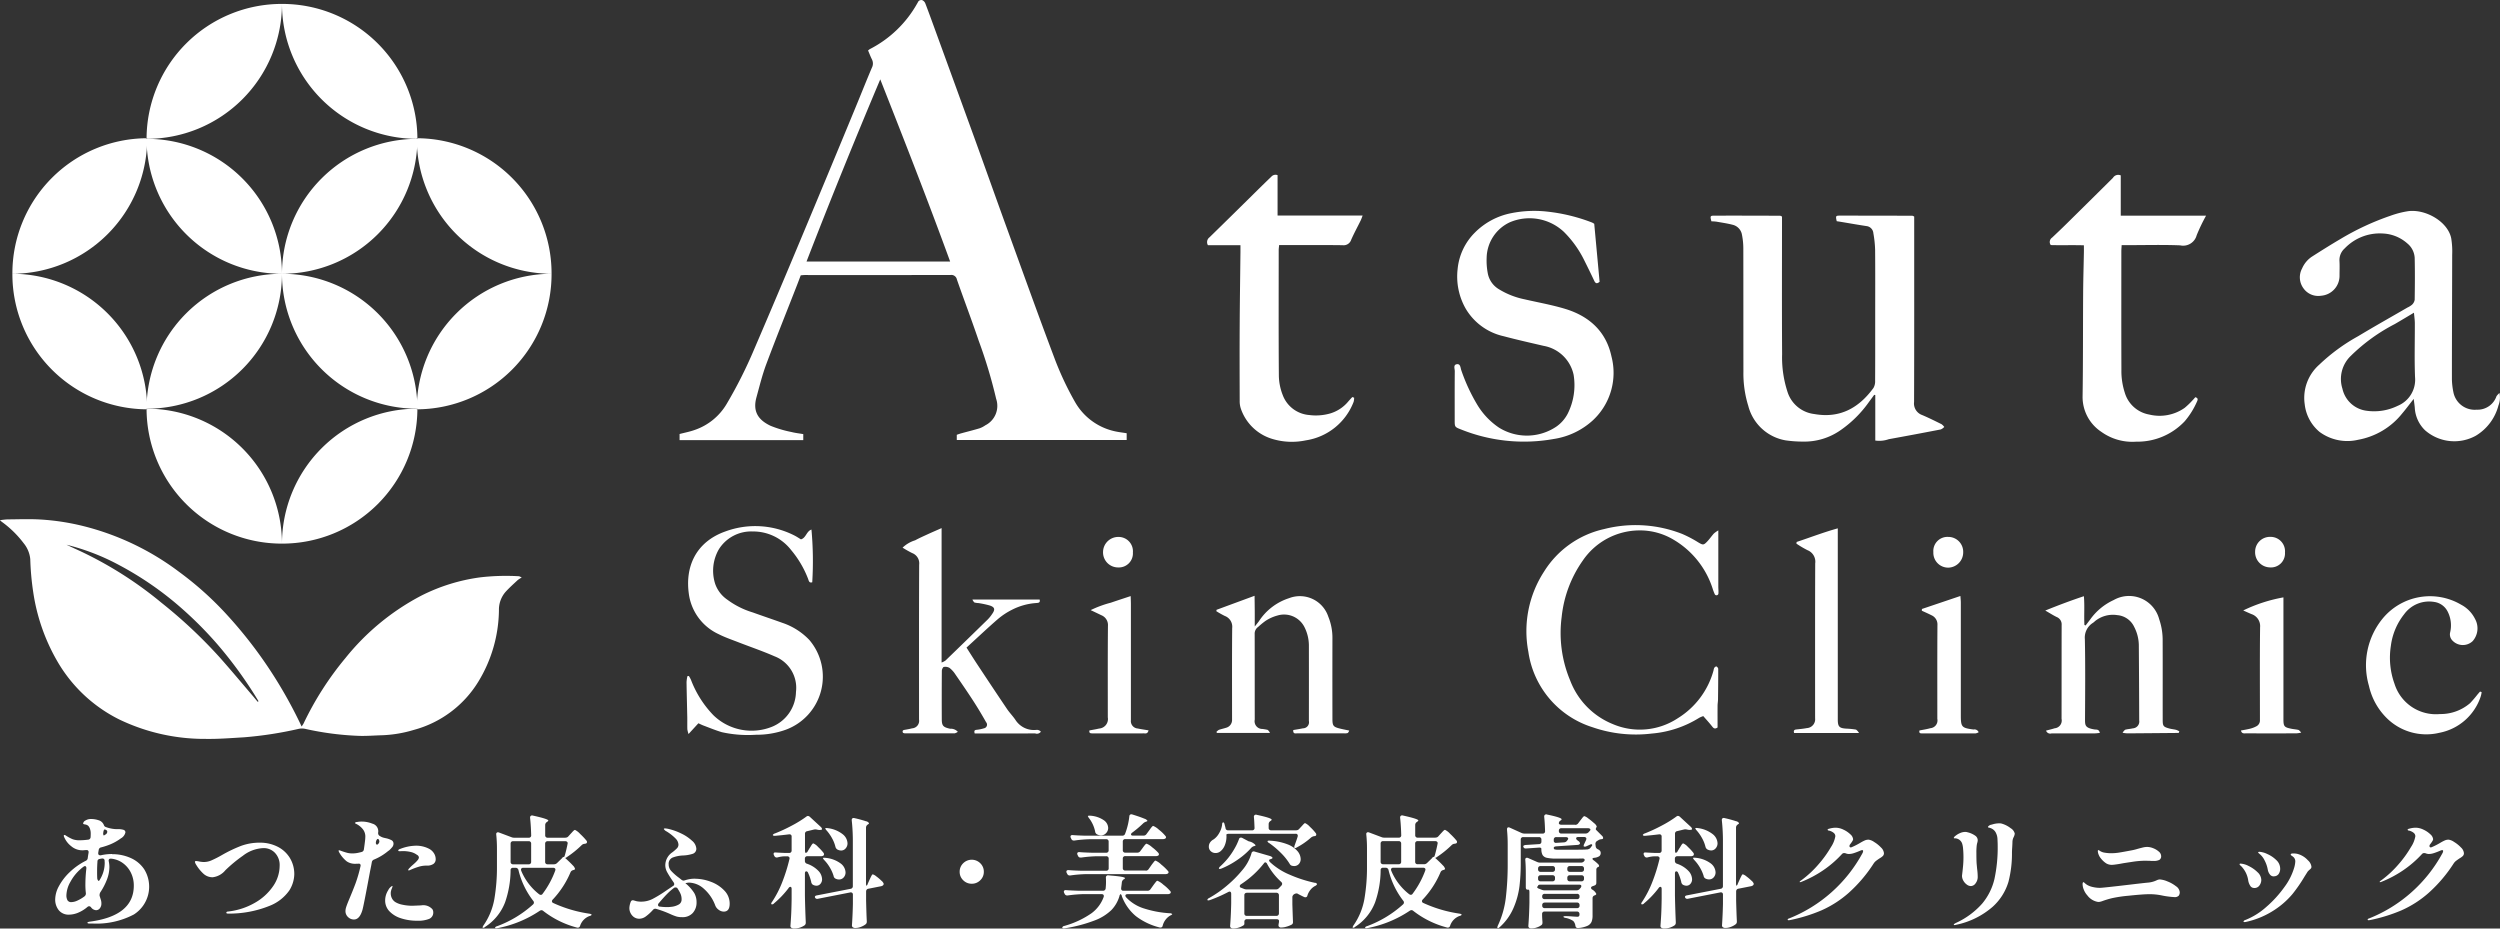
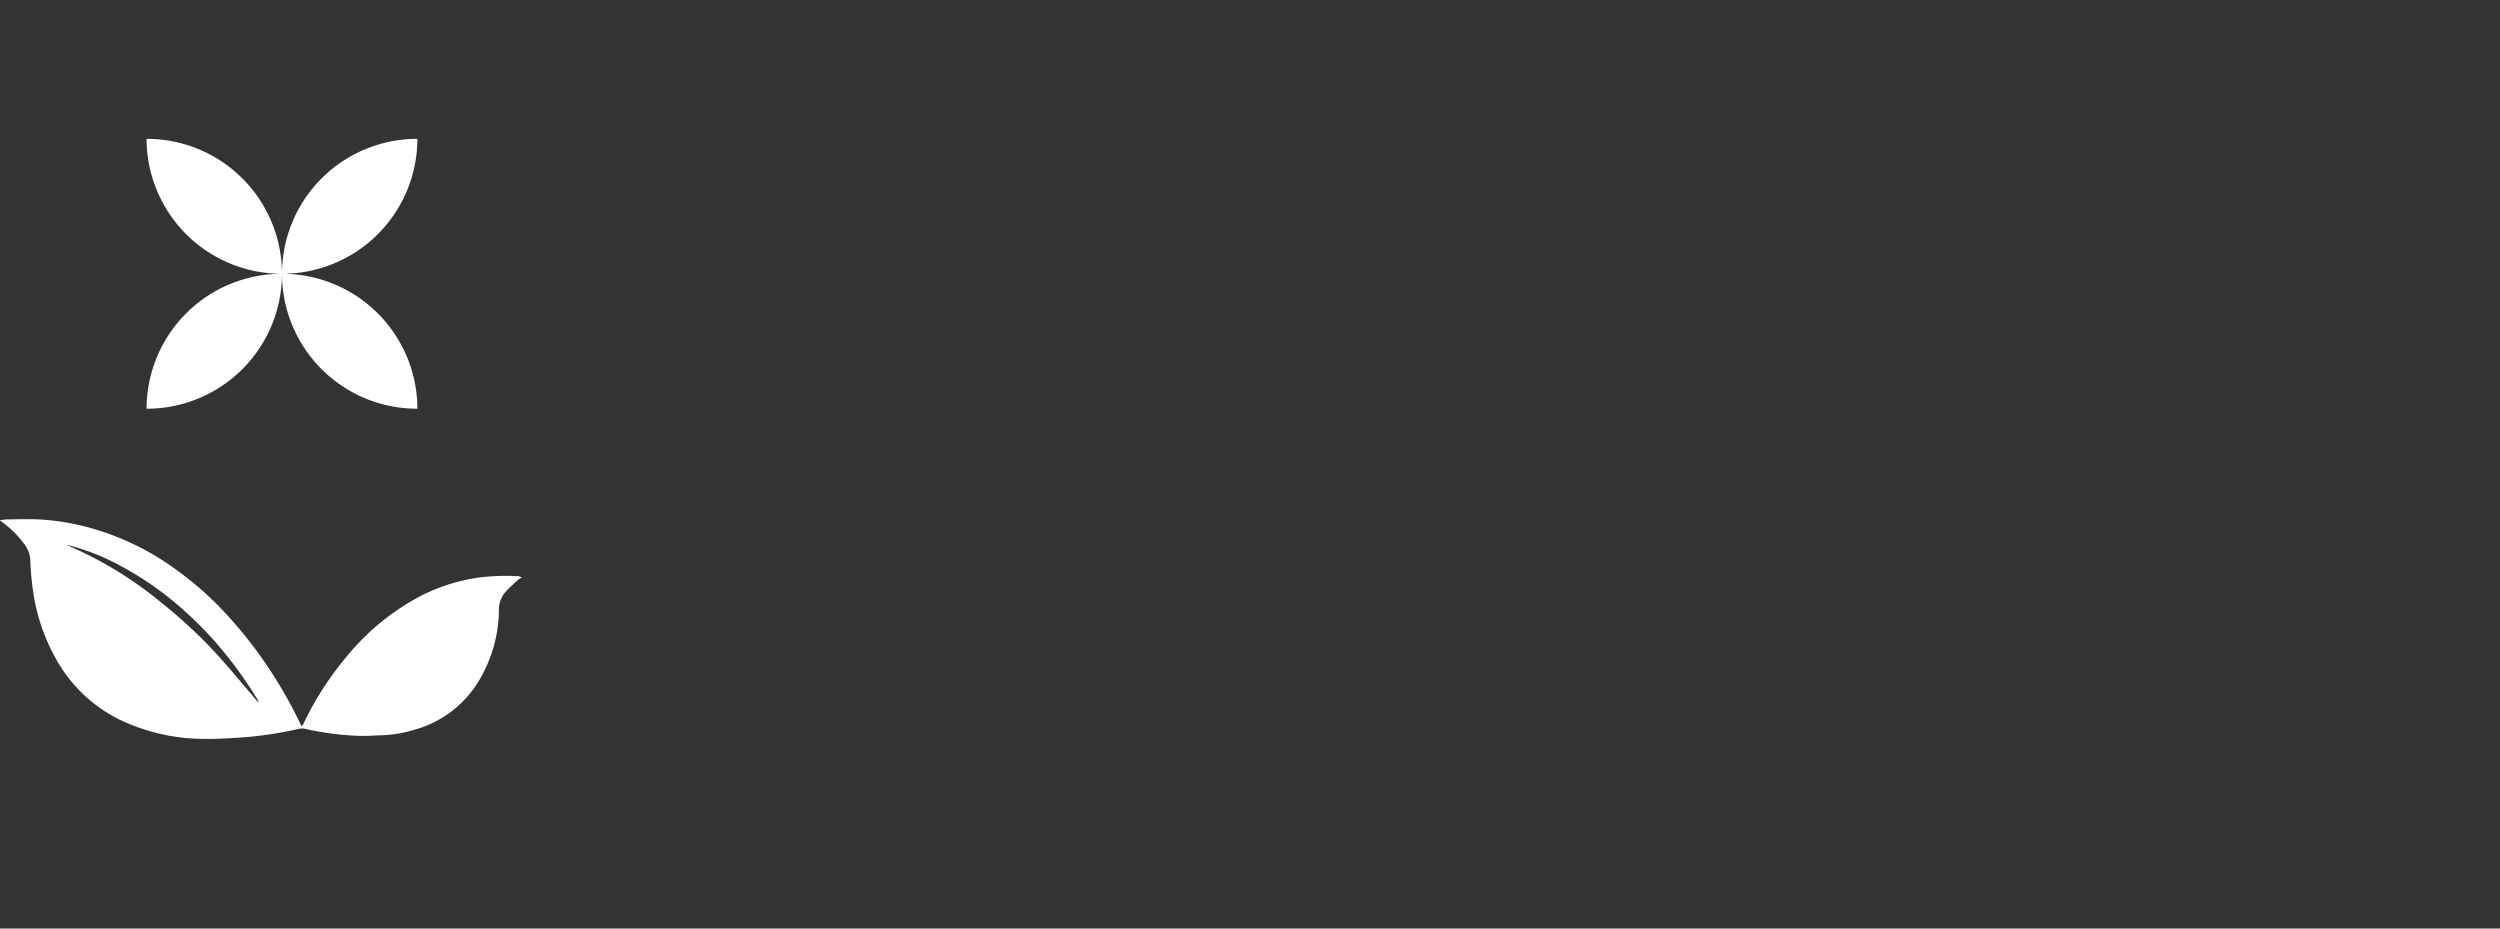
<svg xmlns="http://www.w3.org/2000/svg" id="logo_head.svg" width="360.375" height="133.844" viewBox="0 0 360.375 133.844">
  <rect x="0" y="0" width="360.375" height="133.844" fill="#333333" stroke="none" />
  <defs>
    <style>
      .cls-1 {
        fill: #fff;
        fill-rule: evenodd;
      }
    </style>
  </defs>
  <g id="svg">
-     <path id="シェイプ_898" data-name="シェイプ 898" class="cls-1" d="M222.849,102.077v0.978H198.357V102.3c0.22-.075.428-0.153,0.642-0.21,0.879-.242,1.764-0.459,2.636-0.722a3.429,3.429,0,0,0,.836-0.434,3.136,3.136,0,0,0,1.563-3.815,70.83,70.83,0,0,0-2.519-8.384c-1-2.958-2.116-5.878-3.142-8.827a0.817,0.817,0,0,0-.931-0.644q-10.5.019-21.01,0.007c-0.169,0-.338.026-0.568,0.043-0.181.477-.358,0.958-0.544,1.432-1.48,3.792-3,7.568-4.424,11.379-0.579,1.549-.974,3.173-1.414,4.77-0.573,2.081.289,3.277,2.025,4.106a16.393,16.393,0,0,0,3.03.9c0.544,0.141,1.11.2,1.692,0.3v0.871H158.4v-0.885c0.734-.192,1.466-0.329,2.158-0.578a8.542,8.542,0,0,0,4.628-3.76,65.257,65.257,0,0,0,3.947-7.833q3.409-7.941,6.738-15.913,3.936-9.4,7.824-18.823c0.812-1.958,1.59-3.932,2.419-5.882a1.311,1.311,0,0,0,.014-1.209c-0.205-.406-0.364-0.835-0.556-1.283a1.489,1.489,0,0,1,.27-0.211,16.349,16.349,0,0,0,6.783-6.521c0.045-.072.086-0.148,0.128-0.223a0.515,0.515,0,0,1,.644-0.294,0.854,0.854,0,0,1,.424.457c0.464,1.2.9,2.414,1.343,3.628q2.853,7.828,5.7,15.668c1.561,4.31,3.091,8.631,4.655,12.941,2.3,6.329,4.565,12.668,6.944,18.967a43.967,43.967,0,0,0,2.919,6.216,8.739,8.739,0,0,0,5.788,4.266C221.693,101.917,222.234,101.976,222.849,102.077ZM176.7,77.322H197.4c-3.23-8.856-6.638-17.545-10.073-26.257C183.662,59.765,180.12,68.472,176.7,77.322ZM330.605,96.542c-0.247.336-.492,0.677-0.744,1.008a16.51,16.51,0,0,1-4.127,4.1,9.108,9.108,0,0,1-5.425,1.631,17.554,17.554,0,0,1-2.475-.178,6.737,6.737,0,0,1-5.383-4.974,15.739,15.739,0,0,1-.7-4.913c-0.011-5.915,0-11.832-.013-17.75a10.241,10.241,0,0,0-.189-1.963,1.785,1.785,0,0,0-1.305-1.466c-0.8-.207-1.62-0.325-2.434-0.467a5.92,5.92,0,0,0-.671-0.037c-0.2-.721-0.175-0.821.365-0.821,3.186-.009,6.371,0,9.557.013a0.98,0.98,0,0,1,.253.122V71.8c0,6.291-.027,12.586.016,18.875a15.956,15.956,0,0,0,.824,5.58,4.616,4.616,0,0,0,3.821,3.054c3.674,0.652,6.406-.864,8.515-3.75a1.88,1.88,0,0,0,.247-1.046c0.019-3.131.011-6.263,0.011-9.4,0-3.158.016-6.318-.012-9.478a15.822,15.822,0,0,0-.252-2.385,1.116,1.116,0,0,0-.987-1.034c-1.326-.2-2.646-0.438-3.969-0.655l-0.326-.048c-0.168-.729-0.147-0.805.406-0.805q5.251,0,10.5.017a1.071,1.071,0,0,1,.262.117V71.8c0,8.588.013,17.179-.018,25.769a1.764,1.764,0,0,0,1.153,1.879c0.948,0.4,1.873.864,2.8,1.321a1.774,1.774,0,0,1,.4.4,1.563,1.563,0,0,1-.5.359q-3.745.727-7.5,1.406a4.064,4.064,0,0,1-1.945.195V96.571C330.708,96.561,330.657,96.551,330.605,96.542Zm77.769,0.585c-0.6.757-1.1,1.444-1.652,2.09a10.5,10.5,0,0,1-6.353,3.8,6.754,6.754,0,0,1-5.559-1.126,6.044,6.044,0,0,1-2.145-3.973,6.381,6.381,0,0,1,2.086-5.718,27.059,27.059,0,0,1,5.6-4.105c2.355-1.419,4.754-2.765,7.133-4.144a2.75,2.75,0,0,0,.653-0.409,1.243,1.243,0,0,0,.378-0.706c0.029-2.011.048-4.022,0-6.031a2.891,2.891,0,0,0-1.064-2.092,5.679,5.679,0,0,0-3.593-1.432,6.992,6.992,0,0,0-5.422,2.143,2.253,2.253,0,0,0-.764,1.835c0.042,0.688.009,1.378,0.009,2.068a2.877,2.877,0,0,1-2.656,2.927,2.608,2.608,0,0,1-2.553-1.083,2.674,2.674,0,0,1-.186-2.851,3.873,3.873,0,0,1,1.418-1.7c1.351-.862,2.709-1.719,4.091-2.53a37.835,37.835,0,0,1,7.233-3.367,13.622,13.622,0,0,1,2.569-.66c2.52-.315,5.691,1.516,6.182,3.9a11.878,11.878,0,0,1,.142,2.4c-0.008,5.971-.041,11.942-0.04,17.917a10.125,10.125,0,0,0,.249,2.038,3.132,3.132,0,0,0,3.323,2.364,2.88,2.88,0,0,0,2.852-1.936,2.27,2.27,0,0,1,.432-0.473,3.162,3.162,0,0,1-.148,1.8,7.208,7.208,0,0,1-3.268,4.365,6.411,6.411,0,0,1-7.3-.778,4.872,4.872,0,0,1-1.494-3.282C408.491,97.993,408.436,97.608,408.374,97.128ZM408.411,84.7c-1.013.6-1.891,1.133-2.78,1.646a26.11,26.11,0,0,0-6.314,4.568A4.611,4.611,0,0,0,398.1,95.66a4.09,4.09,0,0,0,3.461,3.173,7.728,7.728,0,0,0,4.506-.709,4.065,4.065,0,0,0,2.5-4.12c-0.105-2.608-.02-5.226-0.031-7.839C408.529,85.712,408.459,85.26,408.411,84.7ZM255.636,96.955a2.119,2.119,0,0,1-.072.593,8.787,8.787,0,0,1-6.907,5.557,9.715,9.715,0,0,1-4.756-.191,6.864,6.864,0,0,1-4.6-4.4,3.384,3.384,0,0,1-.161-1.1c-0.011-3.676-.021-7.349,0-11.024,0.018-3.468.072-6.941,0.11-10.411,0-.307,0-0.611,0-1.005h-4.688a0.866,0.866,0,0,1,.226-1.14q3.569-3.487,7.121-7c0.591-.58,1.182-1.159,1.782-1.731a0.806,0.806,0,0,1,.909-0.23v5.816h12.265c-0.124.316-.19,0.525-0.286,0.721-0.456.929-.954,1.835-1.369,2.78a1.142,1.142,0,0,1-1.232.781c-2.725-.038-5.45-0.016-8.175-0.016h-0.979c-0.025.286-.061,0.507-0.061,0.724,0,6.06-.027,12.12.023,18.18a7.985,7.985,0,0,0,.571,2.749,4.441,4.441,0,0,0,3.793,2.841,7.481,7.481,0,0,0,3.064-.234,5.372,5.372,0,0,0,2.6-1.744c0.182-.206.373-0.409,0.559-0.614Zm34.611-25.067c0.256,2.768.516,5.582,0.772,8.355-0.385.334-.593,0.237-0.772-0.141-0.477-1.013-.968-2.015-1.469-3.016a15.18,15.18,0,0,0-2.9-4.031,7.241,7.241,0,0,0-7.807-1.385,5.777,5.777,0,0,0-3.334,5.136,9.749,9.749,0,0,0,.164,2.214,3.388,3.388,0,0,0,1.641,2.317,11.344,11.344,0,0,0,3.66,1.433c1.977,0.457,3.989.809,5.923,1.4,3.407,1.053,5.829,3.234,6.6,6.817a9.34,9.34,0,0,1-2.668,9.22,10.739,10.739,0,0,1-5.662,2.7,24.31,24.31,0,0,1-13.317-1.363c-0.946-.363-0.945-0.371-0.945-1.355,0-2.357-.011-4.71.011-7.066,0-.35-0.257-0.929.314-1,0.524-.07.5,0.548,0.627,0.879a26.087,26.087,0,0,0,2.311,4.983,10.485,10.485,0,0,0,3.117,3.28,7.611,7.611,0,0,0,8.276-.145,5.182,5.182,0,0,0,1.631-1.859,9.171,9.171,0,0,0,.855-5.608,5.376,5.376,0,0,0-4.315-4.171c-1.922-.447-3.848-0.879-5.755-1.387a8.488,8.488,0,0,1-5.487-3.978,9.341,9.341,0,0,1-1.164-5.7,8.542,8.542,0,0,1,2.483-5.26,10.137,10.137,0,0,1,5.231-2.8,16.89,16.89,0,0,1,5.116-.238,25.469,25.469,0,0,1,6.564,1.59A2.516,2.516,0,0,1,290.247,71.887Zm88.2-1.182a25.953,25.953,0,0,0-1.359,2.832,2.017,2.017,0,0,1-2.389,1.454c-2.463-.1-4.934-0.031-7.4-0.031h-1.024c-0.018.345-.045,0.621-0.045,0.9,0,5.687-.013,11.372.009,17.058a10.083,10.083,0,0,0,.484,3.3,4.486,4.486,0,0,0,3.536,3.165,6.276,6.276,0,0,0,5.088-.959,10.816,10.816,0,0,0,1.113-1.062c0.157-.154.3-0.328,0.429-0.478,0.446,0.112.362,0.382,0.25,0.616a11.373,11.373,0,0,1-1.765,2.838,9.351,9.351,0,0,1-6.994,2.953,7.664,7.664,0,0,1-5.027-1.412,6.014,6.014,0,0,1-2.71-5.088c0.076-4.967.048-9.935,0.08-14.9,0.012-1.977.073-3.955,0.109-5.933,0.006-.284,0-0.566,0-0.972-1.653-.051-3.242.009-4.773-0.034a0.744,0.744,0,0,1,.18-1.066c0.708-.669,1.417-1.339,2.11-2.025q3.342-3.291,6.673-6.6a0.883,0.883,0,0,1,1.123-.352v5.8h12.3ZM161.112,143.884l-1.421,1.551a3.876,3.876,0,0,1-.173-0.681c-0.017-.576,0-1.15-0.009-1.725-0.034-1.691-.082-3.379-0.106-5.07a5.306,5.306,0,0,1,.124-0.864l0.207-.033a4.424,4.424,0,0,1,.3.542,15.042,15.042,0,0,0,3.242,5.121,7.9,7.9,0,0,0,8.507,1.637,5.534,5.534,0,0,0,3.394-4.987,4.864,4.864,0,0,0-3.094-5.146c-1.7-.746-3.466-1.346-5.2-2.019-0.959-.376-1.943-0.706-2.856-1.173a7.492,7.492,0,0,1-4.248-5.521c-0.69-4.174.975-7.788,5.245-9.292a12.443,12.443,0,0,1,9.846.55c0.359,0.175.691,0.4,1.023,0.6,0.737-.2.79-1.173,1.517-1.413a49.68,49.68,0,0,1,.113,7.6c-0.471.144-.5-0.248-0.608-0.519a14.529,14.529,0,0,0-2.435-4.128,6.92,6.92,0,0,0-5.531-2.677,5.491,5.491,0,0,0-4.88,2.556,6.174,6.174,0,0,0-.543,4.981,4.592,4.592,0,0,0,1.744,2.286,11.922,11.922,0,0,0,3.665,1.843c1.426,0.512,2.862.995,4.29,1.508a9.565,9.565,0,0,1,3.878,2.465,8.15,8.15,0,0,1-3.383,12.934,12.369,12.369,0,0,1-4.292.729,17.428,17.428,0,0,1-4.926-.367c-0.927-.273-1.823-0.648-2.731-0.988C161.566,144.1,161.365,144,161.112,143.884Zm147.021-27.8c0,2.877,0,5.488,0,8.1,0,0.317.04,0.633,0.018,0.944a0.281,0.281,0,0,1-.546.116,7.019,7.019,0,0,1-.3-0.8,12.663,12.663,0,0,0-5.7-7.067,9.407,9.407,0,0,0-4.927-1.293,9.934,9.934,0,0,0-8.088,4.356,17.181,17.181,0,0,0-3.037,8.114,17.7,17.7,0,0,0,1.228,9.169A10.967,10.967,0,0,0,292.918,144a9.922,9.922,0,0,0,9.359-.833,11.716,11.716,0,0,0,5.175-6.926,1.127,1.127,0,0,1,.088-0.33,0.538,0.538,0,0,1,.3-0.228,0.528,0.528,0,0,1,.279.336c0.006,1.463-.01,2.925-0.029,4.389,0,0.312-.062.626-0.064,0.94-0.009,1.059,0,2.12,0,3.143-0.427.295-.606,0.08-0.819-0.195-0.385-.489-0.812-0.95-1.24-1.445a3.855,3.855,0,0,0-.593.249,15.322,15.322,0,0,1-6.851,2.268,19.064,19.064,0,0,1-8.536-.916,13.4,13.4,0,0,1-9.239-10.888A15.765,15.765,0,0,1,283,122.04a13.691,13.691,0,0,1,8.683-6.153,18.359,18.359,0,0,1,11.212.692,16.967,16.967,0,0,1,2.353,1.234c0.677,0.395.764,0.424,1.312-.158,0.333-.354.608-0.761,0.932-1.122A4.114,4.114,0,0,1,308.133,116.081ZM200.939,145.347c-0.111-.366-0.021-0.482.241-0.517a4.909,4.909,0,0,0,1.086-.217,0.537,0.537,0,0,0,.318-0.884c-0.58-1.024-1.18-2.035-1.817-3.02-0.842-1.3-1.718-2.579-2.6-3.853a3.84,3.84,0,0,0-.854-0.952,1.182,1.182,0,0,0-.871-0.126,0.862,0.862,0,0,0-.239.645q-0.025,3.447-.007,6.894c0,0.943.226,1.139,1.192,1.356a1.374,1.374,0,0,1,1.121.442,1.3,1.3,0,0,1-.441.217q-3.615.012-7.229,0a0.834,0.834,0,0,1-.237-0.073c-0.115-.251-0.045-0.381.222-0.424,0.366-.064.734-0.124,1.093-0.22a1.085,1.085,0,0,0,1-1.268c0-.143,0-0.288,0-0.433,0-7.292-.015-14.586.019-21.88a1.584,1.584,0,0,0-1.013-1.685,15.449,15.449,0,0,1-1.378-.78,4.521,4.521,0,0,1,1.811-1.059c0.6-.328,1.235-0.606,1.86-0.894s1.227-.543,1.953-0.866v19.379a2.5,2.5,0,0,0,.569-0.295q3.06-2.955,6.1-5.931a5.441,5.441,0,0,0,.641-0.806c0.443-.636.353-0.962-0.4-1.2a13.4,13.4,0,0,0-1.59-.337,2.743,2.743,0,0,1-.591-0.087,1.2,1.2,0,0,1-.286-0.426H210.3c0.127,0.47-.189.479-0.432,0.5a9.046,9.046,0,0,0-3.537.968,10.223,10.223,0,0,0-2.06,1.36c-1.513,1.312-2.968,2.692-4.511,4.1,0.538,0.841,1.033,1.635,1.55,2.416,1.424,2.151,2.848,4.3,4.292,6.437,0.368,0.544.839,1.018,1.207,1.564a3.17,3.17,0,0,0,3.01,1.448,0.745,0.745,0,0,1,.66.26,0.7,0.7,0,0,1-.822.246c-2.3.011-4.591,0.008-6.887,0.008h-1.827Zm162.189-.069c-0.3.028-.521,0.063-0.742,0.063q-3.1.011-6.2,0a0.635,0.635,0,0,1-.809-0.4c0.428-.115.832-0.2,1.224-0.333a1.125,1.125,0,0,0,1.011-1.364c0.007-4.508,0-9.018.012-13.526a1.139,1.139,0,0,0-.712-1.148c-0.5-.242-0.968-0.546-1.648-0.935,1.94-.786,3.683-1.439,5.568-2.069,0.123,1.445,0,2.8.076,4.148,0.057,0.024.114,0.046,0.171,0.071,0.216-.281.433-0.562,0.646-0.842a8.541,8.541,0,0,1,3.406-2.825,4.488,4.488,0,0,1,6.554,2.768,9.21,9.21,0,0,1,.5,3.119c0.014,3.791,0,7.583.006,11.373,0,0.9.084,1.022,0.941,1.257,0.328,0.092.675,0.116,1.007,0.2a2.325,2.325,0,0,1,.444.211,1.029,1.029,0,0,1-.059.18,0.118,0.118,0,0,1-.062.052q-3.7.035-7.391,0.062a5.749,5.749,0,0,1-.66-0.086,1.42,1.42,0,0,1,.373-0.438c0.356-.1.735-0.112,1.1-0.2a0.984,0.984,0,0,0,.921-1.14q-0.015-5.469-.057-10.938a5.922,5.922,0,0,0-.671-2.554,2.962,2.962,0,0,0-2.436-1.689,4.08,4.08,0,0,0-3.223.882,2.587,2.587,0,0,1-.263.221,2.5,2.5,0,0,0-1.184,2.365c0.078,3.817.041,7.638,0.023,11.459,0,0.941-.037,1.32,1.35,1.552C362.619,144.823,363,144.693,363.128,145.278Zm-127.345-.145a1.4,1.4,0,0,1,.357-0.3c0.348-.122.717-0.194,1.068-0.31a1.151,1.151,0,0,0,.831-1.173c0-.144,0-0.289,0-0.432,0-4.249-.021-8.5.018-12.75a1.655,1.655,0,0,0-1.066-1.754,13.064,13.064,0,0,1-1.218-.686c0.011-.064.022-0.133,0.032-0.2,1.78-.658,3.559-1.313,5.479-2.021,0.01,0.8.021,1.472,0.026,2.147s0,1.372,0,2.284c0.279-.352.446-0.552,0.6-0.759a8.165,8.165,0,0,1,4.353-3.33,4.315,4.315,0,0,1,5.652,2.676,8.006,8.006,0,0,1,.593,3.1q-0.013,5.816,0,11.632c0,1,.132,1.16,1.119,1.4,0.41,0.1.826,0.177,1.3,0.279a0.86,0.86,0,0,1-.207.352,1.4,1.4,0,0,1-.508.049c-2.239,0-4.477,0-6.715-.006-0.267,0-.694.157-0.635-0.47,0.456-.08.928-0.148,1.394-0.248a0.876,0.876,0,0,0,.858-1.063q0.009-5.472,0-10.945a5.916,5.916,0,0,0-.67-2.644,3.293,3.293,0,0,0-3.893-1.6,5.9,5.9,0,0,0-1.7.774,11.377,11.377,0,0,0-1.06.87,1.18,1.18,0,0,0-.491,1.031c0.012,4.108,0,8.214.01,12.324a1.113,1.113,0,0,0,1.108,1.345,6.681,6.681,0,0,1,.759.134,1.343,1.343,0,0,1,.327.438h-7.643Zm182.382-5.742a3.671,3.671,0,0,1-.121.6,7.827,7.827,0,0,1-5.977,5.268,8.092,8.092,0,0,1-7.611-2.152,9.4,9.4,0,0,1-2.536-4.621,10.618,10.618,0,0,1,1.99-9.714,8.85,8.85,0,0,1,11.29-1.986,4.665,4.665,0,0,1,2.016,2.06,2.783,2.783,0,0,1-.347,3.2,2.059,2.059,0,0,1-2.925-.1,1.257,1.257,0,0,1-.315-1.174,4.369,4.369,0,0,0-.367-3,2.562,2.562,0,0,0-1.954-1.382,4.435,4.435,0,0,0-4.313,1.78,9.178,9.178,0,0,0-1.911,4.539,11.03,11.03,0,0,0,.525,5.492,6.255,6.255,0,0,0,6.556,4.354,6.517,6.517,0,0,0,4.336-1.571,16.217,16.217,0,0,0,1.058-1.234c0.124-.146.25-0.292,0.375-0.436C418.011,139.337,418.088,139.362,418.165,139.391Zm-98.744-21.642c1.937-.642,3.842-1.378,5.934-1.964v27.076c0,0.174,0,.347,0,0.519,0.009,1.01.229,1.223,1.275,1.28a10.692,10.692,0,0,1,1.361.139,1.584,1.584,0,0,1,.423.487h-9.352c-0.111-.335.007-0.475,0.3-0.506,0.511-.061,1.028-0.1,1.53-0.2a1.273,1.273,0,0,0,1.193-1.421c0.006-.143,0-0.285,0-0.429,0-7.294-.011-14.591.015-21.886a1.781,1.781,0,0,0-1.109-1.908,14.535,14.535,0,0,1-1.6-.945C319.4,117.91,319.411,117.831,319.421,117.749Zm64.374,9.874a22.311,22.311,0,0,1,5.8-1.887v1.006q0,8.266,0,16.531c0,1.071.106,1.195,1.173,1.407,0.336,0.066.682,0.083,1.012,0.168a1.4,1.4,0,0,1,.371.389,5.529,5.529,0,0,1-.692.1q-3.612.011-7.225,0c-0.287,0-.642.094-0.763-0.407,0.465-.091.9-0.158,1.333-0.268a3.975,3.975,0,0,0,.873-0.334,0.945,0.945,0,0,0,.53-0.917c0-.142,0-0.285,0-0.43,0-4.3-.029-8.61.023-12.913a1.826,1.826,0,0,0-1.235-1.918C384.632,128,384.275,127.835,383.8,127.623Zm-46.312-.214,5.548-1.874c0.024,0.367.059,0.66,0.06,0.956q0,8.1,0,16.193c0,1.753.107,1.871,1.83,2.1a0.642,0.642,0,0,1,.739.393,1.346,1.346,0,0,1-.419.164q-3.828.015-7.658,0c-0.245,0-.563.046-0.455-0.417,0.515-.106,1.05-0.18,1.563-0.329a1.121,1.121,0,0,0,1.013-1.349c0-4.508-.014-9.015.016-13.522a1.444,1.444,0,0,0-.886-1.423c-0.446-.232-0.91-0.428-1.366-0.64C337.474,127.576,337.479,127.494,337.483,127.409ZM226,144.905c-0.135.562-.477,0.433-0.726,0.434-1.777.011-3.554,0.008-5.331,0.008-0.688,0-1.376,0-2.064-.007-0.238,0-.48-0.025-0.4-0.423,0.451-.087.923-0.161,1.387-0.272a1.372,1.372,0,0,0,1.262-1.618c0-4.387-.019-8.779.02-13.166a1.527,1.527,0,0,0-.957-1.555c-0.456-.222-0.916-0.438-1.532-0.732a15.372,15.372,0,0,1,2.889-1.066c0.913-.313,1.832-0.611,2.876-0.957,0.014,0.456.032,0.788,0.033,1.116q0,8.091,0,16.18c0,0.2,0,.4,0,0.6a1.071,1.071,0,0,0,.984,1.192C224.94,144.743,225.442,144.811,226,144.905Zm113.129-25.724a2.036,2.036,0,0,1,2.142-2.161,2.147,2.147,0,0,1,2.162,2.2,2.2,2.2,0,0,1-2.141,2.231A2.139,2.139,0,0,1,339.133,119.181Zm50.688,0.061a2.024,2.024,0,0,1-2.21,2.172,2.18,2.18,0,0,1-2.094-2.263,2.139,2.139,0,0,1,2.216-2.136A2.078,2.078,0,0,1,389.821,119.242Zm-166.074,0a2.026,2.026,0,0,1-2.1,2.18,2.17,2.17,0,0,1-2.2-2.244,2.192,2.192,0,0,1,2.214-2.153A2.066,2.066,0,0,1,223.747,119.238Z" transform="translate(-60.438 -39.625)" />
    <g id="logo">
      <path id="シェイプ_898-2" data-name="シェイプ 898" class="cls-1" d="M60.426,114.615a10.478,10.478,0,0,1,1.063-.118c1.586-.01,3.176-0.076,4.758.014a33.9,33.9,0,0,1,6.212.951,38.361,38.361,0,0,1,13.767,6.576,46.75,46.75,0,0,1,6.451,5.7,63.228,63.228,0,0,1,6.331,7.947,65.39,65.39,0,0,1,4.911,8.668c0.126-.2.223-0.321,0.289-0.457a44.922,44.922,0,0,1,6.035-9.425,34.515,34.515,0,0,1,10.93-8.987,26.571,26.571,0,0,1,8.459-2.63,31.961,31.961,0,0,1,5.628-.162,1.819,1.819,0,0,1,.383.187,3.891,3.891,0,0,0-.567.355c-0.594.556-1.206,1.1-1.753,1.7a3.9,3.9,0,0,0-.963,2.652,20.19,20.19,0,0,1-3,10.35,15.65,15.65,0,0,1-9.252,6.9,17.95,17.95,0,0,1-4.591.775c-1.086.029-2.172,0.12-3.255,0.091a42.347,42.347,0,0,1-7.846-1.016,2.322,2.322,0,0,0-.932.006,54.747,54.747,0,0,1-7.824,1.212c-1.849.11-3.7,0.262-5.552,0.233a28.366,28.366,0,0,1-12.477-2.8,21.211,21.211,0,0,1-8.879-8.3,27.935,27.935,0,0,1-3.519-10.018,39.022,39.022,0,0,1-.432-4.8,4.254,4.254,0,0,0-.961-2.3,14.735,14.735,0,0,0-3.113-3.053C60.665,114.822,60.61,114.771,60.426,114.615Zm9.591,3.531c0.536,0.251,1.068.508,1.608,0.748a55.132,55.132,0,0,1,12.091,7.621,69.812,69.812,0,0,1,8.338,7.814c1.645,1.846,3.227,3.749,4.836,5.627,0.235,0.276.461,0.555,0.691,0.833l0.128-.08c-0.2-.322-0.394-0.654-0.6-0.975a59.955,59.955,0,0,0-5.378-7.284,53.961,53.961,0,0,0-4.855-4.908,46.729,46.729,0,0,0-9.236-6.445A32.318,32.318,0,0,0,70.017,118.146Z" transform="translate(-60.438 -39.625)" />
-       <path id="シェイプ_898-3" data-name="シェイプ 898" class="cls-1" d="M120.606,59.641a19.485,19.485,0,0,0-19.521-19.45A19.485,19.485,0,0,0,120.606,59.641ZM101.085,40.19a19.485,19.485,0,0,0-19.52,19.45A19.484,19.484,0,0,0,101.085,40.19Zm19.521,58.347a19.486,19.486,0,0,1-19.521,19.45A19.485,19.485,0,0,1,120.606,98.537Zm-19.521,19.45a19.486,19.486,0,0,1-19.52-19.45A19.485,19.485,0,0,1,101.085,117.987ZM81.655,59.551A19.485,19.485,0,0,0,62.224,79.089,19.485,19.485,0,0,0,81.655,59.551ZM62.224,79.089A19.485,19.485,0,0,0,81.655,98.628,19.484,19.484,0,0,0,62.224,79.089Zm58.292-19.538a19.485,19.485,0,0,1,19.43,19.539A19.485,19.485,0,0,1,120.516,59.551Zm19.43,19.539a19.485,19.485,0,0,1-19.43,19.539A19.484,19.484,0,0,1,139.946,79.089Z" transform="translate(-60.438 -39.625)" />
      <path id="シェイプ_898-4" data-name="シェイプ 898" class="cls-1" d="M120.606,59.641a19.484,19.484,0,0,0-19.521,19.448A19.485,19.485,0,0,0,120.606,59.641Zm-39.041,0a19.483,19.483,0,0,1,19.52,19.448A19.485,19.485,0,0,1,81.565,59.641Zm39.041,38.9a19.485,19.485,0,0,1-19.521-19.448A19.485,19.485,0,0,1,120.606,98.537Zm-39.041,0a19.484,19.484,0,0,0,19.52-19.448A19.484,19.484,0,0,0,81.565,98.537Z" transform="translate(-60.438 -39.625)" />
-       <path id="あつた皮ふ科_美容皮膚科クリニック_のコピー" data-name="あつた皮ふ科・美容皮膚科クリニック のコピー" class="cls-1" d="M76.595,162.733a7.137,7.137,0,0,0-1.585.174,0.42,0.42,0,0,1-.3-0.035,0.261,0.261,0,0,1-.113-0.243v-0.07l0.07-.418a0.425,0.425,0,0,1,.348-0.366,10.2,10.2,0,0,0,1.324-.436,7.351,7.351,0,0,0,1.533-.87,1.292,1.292,0,0,0,.644-0.854,0.371,0.371,0,0,0-.261-0.366,2.5,2.5,0,0,0-.853-0.1,4.691,4.691,0,0,1-1.725-.314,0.425,0.425,0,0,1-.244-0.226,1.107,1.107,0,0,1-.07-0.175l-0.017-.017a1.176,1.176,0,0,0-.732-0.566,3.4,3.4,0,0,0-1.028-.166,1.492,1.492,0,0,0-.836.218,0.582,0.582,0,0,0-.331.427,0.1,0.1,0,0,0,.078.087,0.75,0.75,0,0,0,.2.052,0.849,0.849,0,0,1,.47.209,1.2,1.2,0,0,1,.261.488,1.993,1.993,0,0,1,.087.627c0,0.209-.006.372-0.017,0.488a0.379,0.379,0,0,1-.366.383,10.489,10.489,0,0,1-1.185.087,2.911,2.911,0,0,1-1.028-.148,6.023,6.023,0,0,1-1.01-.549,0.341,0.341,0,0,0-.174-0.069,0.1,0.1,0,0,0-.1.122,0.665,0.665,0,0,0,.087.261,3.282,3.282,0,0,0,.993,1.245,2.464,2.464,0,0,0,1.6.584,2.712,2.712,0,0,0,.279-0.017,2.746,2.746,0,0,1,.314-0.018,0.262,0.262,0,0,1,.3.3v0.087q-0.052.245-.122,0.767a0.475,0.475,0,0,1-.3.4,9.542,9.542,0,0,0-2.326,1.654,7.964,7.964,0,0,0-1.533,2,4.071,4.071,0,0,0-.531,1.855,2.445,2.445,0,0,0,.523,1.62,1.82,1.82,0,0,0,1.481.627,3.52,3.52,0,0,0,1.254-.261,5.067,5.067,0,0,0,1.394-.854,0.424,0.424,0,0,1,.226-0.1,0.388,0.388,0,0,1,.3.174,0.972,0.972,0,0,0,.714.4,0.684,0.684,0,0,0,.54-0.27,1.062,1.062,0,0,0,.226-0.706,1.672,1.672,0,0,0-.1-0.592l-0.157-.5a0.843,0.843,0,0,1,.087-0.488,9.287,9.287,0,0,0,.949-1.812,5.1,5.1,0,0,0,.374-1.863,4.125,4.125,0,0,0-.087-0.8,0.449,0.449,0,0,1-.017-0.139,0.245,0.245,0,0,1,.078-0.192,0.292,0.292,0,0,1,.2-0.069h0.07a3.433,3.433,0,0,1,1.716.653,3.736,3.736,0,0,1,1.15,1.393,4.163,4.163,0,0,1,.409,1.838q0,4.39-6.428,5.209a0.531,0.531,0,0,0-.183.061,0.12,0.12,0,0,0-.078.078c0,0.081.1,0.122,0.314,0.122h0.47a11.551,11.551,0,0,0,5.914-1.307,4.754,4.754,0,0,0,1.481-6.532,4.564,4.564,0,0,0-1.942-1.611,6.417,6.417,0,0,0-2.665-.549h0Zm-1.01-3.536,0.192,0.1a0.228,0.228,0,0,1,.122.209,0.438,0.438,0,0,1-.209.384l-0.244.156c-0.047.024-.081,0-0.1-0.061a0.624,0.624,0,0,1-.035-0.217,0.648,0.648,0,0,1,.035-0.209v-0.018a0.423,0.423,0,0,1,.192-0.366Zm-0.819,7.334c-0.058.093-.122,0.1-0.192,0.017a0.648,0.648,0,0,1-.122-0.383q-0.018-.314-0.017-0.976,0-.679.052-1.358a0.345,0.345,0,0,1,.313-0.384,1.937,1.937,0,0,1,.383-0.069,0.3,0.3,0,0,1,.331.348,2.438,2.438,0,0,1,.017.348,4.579,4.579,0,0,1-.766,2.457h0Zm-4.755,2.125a4.109,4.109,0,0,1,.584-1.925,6.525,6.525,0,0,1,1.472-1.838,4.582,4.582,0,0,1,.436-0.348,0.3,0.3,0,0,1,.192-0.07,0.16,0.16,0,0,1,.139.078,0.358,0.358,0,0,1,.052.2v0.069a20.268,20.268,0,0,0-.139,2.3,9.91,9.91,0,0,0,.07,1.254,0.516,0.516,0,0,1-.192.453,5.4,5.4,0,0,1-1.037.618,2.169,2.169,0,0,1-.845.218,0.615,0.615,0,0,1-.575-0.261,1.469,1.469,0,0,1-.157-0.749h0Zm23.307,2.665a15.505,15.505,0,0,0,6.01-1.132,6.246,6.246,0,0,0,2.831-2.23,4.578,4.578,0,0,0,.7-2.265,4.468,4.468,0,0,0-.653-2.421,4.355,4.355,0,0,0-1.785-1.611,5.539,5.539,0,0,0-2.509-.566,7.7,7.7,0,0,0-2.744.47,20.06,20.06,0,0,0-2.726,1.306,15.573,15.573,0,0,1-1.5.767,2.734,2.734,0,0,1-1.063.244,3.463,3.463,0,0,1-.706-0.07,2.893,2.893,0,0,0-.462-0.07,0.141,0.141,0,0,0-.174.14,1.309,1.309,0,0,0,.192.418,5.809,5.809,0,0,0,1.045,1.28,1.924,1.924,0,0,0,1.324.5,2.793,2.793,0,0,0,1.829-1.011,20.32,20.32,0,0,1,2.526-2.09,5.136,5.136,0,0,1,2.979-1.1,2.231,2.231,0,0,1,1.637.679,2.542,2.542,0,0,1,.68,1.881,5.22,5.22,0,0,1-.967,2.962,7.864,7.864,0,0,1-2.674,2.4,9.871,9.871,0,0,1-3.8,1.22c-0.163.012-.244,0.069-0.244,0.174,0,0.081.081,0.122,0.244,0.122h0Zm23.151-9.058a4.6,4.6,0,0,0,.5-0.514,0.774,0.774,0,0,0,.192-0.5,0.544,0.544,0,0,0-.27-0.5,3.126,3.126,0,0,0-.88-0.305l-0.261-.061a1.878,1.878,0,0,1-.453-0.183l-0.139-.087a0.422,0.422,0,0,1-.209-0.366,0.077,0.077,0,0,1-.009-0.061,0.137,0.137,0,0,0,.009-0.043,0.968,0.968,0,0,0,.017-0.209,1.132,1.132,0,0,0-.854-1.08,4.179,4.179,0,0,0-1.48-.3,3.735,3.735,0,0,0-.714.061,0.393,0.393,0,0,0-.314.13,0.142,0.142,0,0,0,.087.1,2.823,2.823,0,0,1,1.037.792,1.7,1.7,0,0,1,.374,1.072l-0.017.365q-0.07.679-.192,1.481a0.428,0.428,0,0,1-.331.383,7.062,7.062,0,0,1-.7.157,4.237,4.237,0,0,1-.627.052,3.066,3.066,0,0,1-.74-0.087,9.164,9.164,0,0,1-.932-0.3,1.523,1.523,0,0,0-.244-0.07,0.062,0.062,0,0,0-.07.07,0.542,0.542,0,0,0,.07.209,4.377,4.377,0,0,0,1.115,1.333,2.137,2.137,0,0,0,1.219.339l0.488-.017a0.239,0.239,0,0,1,.279.261,0.373,0.373,0,0,1-.018.122,20.243,20.243,0,0,1-.705,2.439q-0.375,1.011-1.037,2.578-0.226.558-.322,0.862a1.857,1.857,0,0,0-.1.549,1.162,1.162,0,0,0,.375.889,1.208,1.208,0,0,0,.845.348q0.817,0,1.219-1.359,0.158-.487,1.115-5.644,0.174-.835.244-1.254a0.483,0.483,0,0,1,.313-0.383,7.788,7.788,0,0,0,2.108-1.289h0Zm-1.446-1.638a0.536,0.536,0,0,1,.1.331,0.561,0.561,0,0,1-.244.383,0.112,0.112,0,0,1-.174.009,0.32,0.32,0,0,1-.087-0.252,0.448,0.448,0,0,1,.017-0.14,0.766,0.766,0,0,1,.113-0.287,0.213,0.213,0,0,1,.166-0.113,0.14,0.14,0,0,1,.1.069h0Zm7.212,1.324a4.027,4.027,0,0,0-1.829-.418,6.473,6.473,0,0,0-2.334.488,0.277,0.277,0,0,0-.227.209c0,0.07.064,0.1,0.192,0.1l0.54-.017a5.03,5.03,0,0,1,1,.113,2.4,2.4,0,0,1,.966.427,0.473,0.473,0,0,1,.279.366,0.658,0.658,0,0,1-.174.392,4.185,4.185,0,0,1-.488.5q-0.314.279-.435,0.383-0.332.332-.384,0.4a0.238,0.238,0,0,0-.052.139,0.07,0.07,0,0,0,.087.07,1.349,1.349,0,0,0,.192-0.07,10.277,10.277,0,0,1,1.254-.47,3.618,3.618,0,0,1,1.132-.157,1.651,1.651,0,0,0,.95-0.235,0.819,0.819,0,0,0,.339-0.723,1.57,1.57,0,0,0-.261-0.836,1.816,1.816,0,0,0-.749-0.662h0Zm-1.08,8.187-1.254.053a6.665,6.665,0,0,1-1.446-.148,3.09,3.09,0,0,1-.958-0.34,1.364,1.364,0,0,1-.549-0.558,1.55,1.55,0,0,1-.183-0.731,1.394,1.394,0,0,1,.018-0.261,2.367,2.367,0,0,1,.139-0.453,1.462,1.462,0,0,0,.1-0.314,0.046,0.046,0,0,0-.053-0.052,1.387,1.387,0,0,0-.575.627,2.721,2.721,0,0,0-.435,1.463,2.22,2.22,0,0,0,.618,1.568,3.916,3.916,0,0,0,1.673,1.01,7.437,7.437,0,0,0,2.343.349,4.241,4.241,0,0,0,1.715-.27,0.975,0.975,0,0,0,.584-0.967,0.826,0.826,0,0,0-.122-0.418,1.757,1.757,0,0,0-1.62-.558h0Zm20.782-9.755h-2.544a0.331,0.331,0,0,1-.365-0.365v-1.464a0.519,0.519,0,0,1,.243-0.435l0.07-.052a0.3,0.3,0,0,0,.139-0.157q0-.226-2.212-0.714a0.353,0.353,0,0,0-.305.026,0.305,0.305,0,0,0-.113.27v0.035q0.122,1.1.157,2.491a0.323,0.323,0,0,1-.366.365h-2.073a1.021,1.021,0,0,1-.435-0.087l-1.76-.662a0.548,0.548,0,0,0-.157-0.034,0.25,0.25,0,0,0-.243.313v0.035a19.179,19.179,0,0,1,.1,2.055v2.457a27.186,27.186,0,0,1-.374,4.764,9.538,9.538,0,0,1-1.559,3.789,0.765,0.765,0,0,0-.14.313l0.018,0.035a0.357,0.357,0,0,0,.348-0.122,7.318,7.318,0,0,0,2.874-3.527,14.376,14.376,0,0,0,.8-4.625,0.323,0.323,0,0,1,.365-0.366h0.349a0.41,0.41,0,0,1,.418.313,11.684,11.684,0,0,0,2.125,4.442,0.4,0.4,0,0,1,.105.262,0.366,0.366,0,0,1-.122.261,15.966,15.966,0,0,1-5.174,3.136,0.59,0.59,0,0,0-.218.095,0.163,0.163,0,0,0-.078.114v0.034a0.12,0.12,0,0,0,.139.07c0.023,0,.1-0.012.244-0.035a16.461,16.461,0,0,0,6.045-2.491,0.476,0.476,0,0,1,.244-0.087,0.4,0.4,0,0,1,.261.1,13.331,13.331,0,0,0,4.86,2.4,0.473,0.473,0,0,0,.139.017,0.342,0.342,0,0,0,.314-0.261,2.25,2.25,0,0,1,1.341-1.411,0.9,0.9,0,0,0,.218-0.079,0.179,0.179,0,0,0,.1-0.113c0-.07-0.117-0.122-0.349-0.157a19.012,19.012,0,0,1-5.173-1.533,0.279,0.279,0,0,1-.192-0.261,0.355,0.355,0,0,1,.122-0.244,13.186,13.186,0,0,0,2.543-3.9,0.53,0.53,0,0,1,.366-0.331l0.105-.035a0.2,0.2,0,0,0,.191-0.156,1.068,1.068,0,0,0-.322-0.5q-0.322-.357-1.106-1.071h0.017a0.718,0.718,0,0,0,.261-0.139,14.34,14.34,0,0,0,2.108-1.708,0.659,0.659,0,0,1,.436-0.191l0.157-.035a0.219,0.219,0,0,0,.174-0.226,0.3,0.3,0,0,0-.07-0.192,9.454,9.454,0,0,0-.923-0.976,2.449,2.449,0,0,0-.732-0.574,0.28,0.28,0,0,0-.165.078,2.3,2.3,0,0,0-.244.244c-0.1.11-.172,0.189-0.218,0.235l-0.313.348a0.531,0.531,0,0,1-.453.209h0Zm-5.3,3.833h-2.23a0.332,0.332,0,0,1-.365-0.366v-2.6a0.365,0.365,0,0,1,.095-0.27,0.369,0.369,0,0,1,.27-0.095h2.23a0.332,0.332,0,0,1,.366.365v2.6a0.334,0.334,0,0,1-.366.366h0Zm4.79-.854-0.7.68a0.616,0.616,0,0,1-.453.174h-0.889a0.332,0.332,0,0,1-.365-0.366v-2.6a0.365,0.365,0,0,1,.1-0.27,0.369,0.369,0,0,1,.27-0.095h2.526a0.388,0.388,0,0,1,.253.078,0.269,0.269,0,0,1,.1.218l-0.018.1q-0.121.645-.331,1.429a3.009,3.009,0,0,1-.1.322c-0.035.087-.059,0.125-0.07,0.113a0.414,0.414,0,0,0-.314.209h0Zm-0.958,1.777a12.881,12.881,0,0,1-1.811,3.327,0.307,0.307,0,0,1-.262.157,0.444,0.444,0,0,1-.261-0.105,8.318,8.318,0,0,1-2.561-3.362,1,1,0,0,1-.034-0.174,0.228,0.228,0,0,1,.087-0.191,0.347,0.347,0,0,1,.226-0.07h4.32a0.377,0.377,0,0,1,.244.07,0.231,0.231,0,0,1,.087.191,0.565,0.565,0,0,1-.035.157h0Zm20.137,1.15a4.387,4.387,0,0,0-1.463.244,1.038,1.038,0,0,1-.174.034,0.525,0.525,0,0,1-.314-0.139l-0.331-.261a8.025,8.025,0,0,1-1.149-1.011,1.361,1.361,0,0,1-.349-0.923,0.96,0.96,0,0,1,.6-1,4.772,4.772,0,0,1,1.437-.288,5.067,5.067,0,0,0,1.377-.226,0.752,0.752,0,0,0,.574-0.767,1.626,1.626,0,0,0-.609-1.123,6.134,6.134,0,0,0-1.551-1.046,8.506,8.506,0,0,0-1.863-.67,3.069,3.069,0,0,0-.471-0.07c-0.128,0-.191.029-0.191,0.087a0.931,0.931,0,0,0,.4.349,6.7,6.7,0,0,1,1.3,1.027,1.333,1.333,0,0,1,.409.871,0.745,0.745,0,0,1-.209.523,5.877,5.877,0,0,1-.679.592,2.274,2.274,0,0,0-1.01,1.9,2.17,2.17,0,0,0,.313,1.036q0.314,0.567.906,1.42a0.467,0.467,0,0,1,.07.227,0.312,0.312,0,0,1-.192.278l-1.01.68a17.148,17.148,0,0,1-1.934,1.184,3.605,3.605,0,0,1-1.637.383,3.016,3.016,0,0,1-.68-0.069l-0.348-.1a1.088,1.088,0,0,0-.174-0.035,0.329,0.329,0,0,0-.3.244,2.738,2.738,0,0,0-.192.854,1.609,1.609,0,0,0,.409,1.106,1.326,1.326,0,0,0,1.037.462,1.608,1.608,0,0,0,.923-0.331,6.568,6.568,0,0,0,1.028-.941,0.489,0.489,0,0,1,.331-0.174,0.978,0.978,0,0,1,.174.035,15.077,15.077,0,0,1,2.056.766,7.272,7.272,0,0,0,.862.331,2.88,2.88,0,0,0,.775.087,1.96,1.96,0,0,0,1.55-.61,2.225,2.225,0,0,0,.54-1.533,2.677,2.677,0,0,0-.322-1.315,5.912,5.912,0,0,0-1.245-1.4l-0.053-.035a2.68,2.68,0,0,1,.523-0.087,3.314,3.314,0,0,1,2.143.88,5.933,5.933,0,0,1,1.654,2.43,1.35,1.35,0,0,0,.479.6,1.214,1.214,0,0,0,.741.27q0.854,0,.853-1.15a2.673,2.673,0,0,0-.766-1.881,5.068,5.068,0,0,0-1.934-1.263,6.479,6.479,0,0,0-2.317-.444h0Zm-2.543,1.341c0.035,0.058.11,0.18,0.227,0.366a3.353,3.353,0,0,1,.287.575,2.011,2.011,0,0,1,.113.714,0.807,0.807,0,0,1-.435.74,2.681,2.681,0,0,1-1.063.322,4.354,4.354,0,0,1-.662.035,6.6,6.6,0,0,1-.958-0.069,0.243,0.243,0,0,1-.279-0.244,0.376,0.376,0,0,1,.105-0.244l0.017-.018q0.663-.783,1.168-1.3a8.364,8.364,0,0,1,1.027-.9,0.365,0.365,0,0,1,.192-0.053,0.521,0.521,0,0,1,.261.07h0Zm18.552-5.052c-0.093,0-.139-0.122-0.139-0.366v-2.369a0.367,0.367,0,0,1,.313-0.4l0.941-.227a1.583,1.583,0,0,1,.226-0.035,1.51,1.51,0,0,1,.262.035,1.528,1.528,0,0,0,.366.053,1.092,1.092,0,0,0,.261-0.035c0.081-.012.107-0.064,0.078-0.157a0.65,0.65,0,0,0-.2-0.279l-1.55-1.428a0.472,0.472,0,0,0-.262-0.122,0.379,0.379,0,0,0-.244.1,16.551,16.551,0,0,1-2.073,1.281,23.005,23.005,0,0,1-2.456,1.141,0.508,0.508,0,0,0-.3.209V160a0.243,0.243,0,0,0,.261.105h0.105q0.993-.087,1.968-0.209a0.382,0.382,0,0,1,.279.061,0.315,0.315,0,0,1,.1.27v1.985a0.334,0.334,0,0,1-.366.366h-0.54q-0.906-.035-1.359-0.069c-0.221-.024-0.331.04-0.331,0.191a0.458,0.458,0,0,0,.052.209l0.053,0.1a0.367,0.367,0,0,0,.331.226,0.442,0.442,0,0,0,.139-0.017,4.366,4.366,0,0,1,1.01-.157h0.366a0.388,0.388,0,0,1,.253.078,0.269,0.269,0,0,1,.095.218l-0.017.1a24.006,24.006,0,0,1-1.036,3.318,14.842,14.842,0,0,1-1.455,2.831,0.594,0.594,0,0,0-.139.279,0.118,0.118,0,0,0,.035.087,0.318,0.318,0,0,0,.365-0.122,13.384,13.384,0,0,0,2.108-2.213,0.327,0.327,0,0,1,.244-0.174c0.128,0,.192.1,0.192,0.314v1.393q-0.018,1.325-.061,2.195t-0.114,1.76a0.3,0.3,0,0,0,.14.243,0.622,0.622,0,0,0,.383.1,2.642,2.642,0,0,0,.88-0.139,2.567,2.567,0,0,0,.653-0.331,0.468,0.468,0,0,0,.157-0.366v-0.087q-0.089-1.933-.122-3.833v-3.17c0-.209.069-0.314,0.209-0.314a0.3,0.3,0,0,1,.244.21,6.559,6.559,0,0,1,.453,1.306,0.582,0.582,0,0,0,.243.418,1.149,1.149,0,0,0,.506.139,0.74,0.74,0,0,0,.583-0.27,0.98,0.98,0,0,0,.235-0.67,1.832,1.832,0,0,0-.522-1.193,4.117,4.117,0,0,0-1.655-1.037,0.407,0.407,0,0,1-.3-0.418v-0.3a0.334,0.334,0,0,1,.366-0.366H178.8a0.617,0.617,0,0,0,.331-0.087,0.231,0.231,0,0,0,.087-0.192,0.329,0.329,0,0,0-.07-0.209,7.146,7.146,0,0,0-.784-0.845,1.89,1.89,0,0,0-.679-0.513,0.212,0.212,0,0,0-.148.087,1.764,1.764,0,0,0-.192.278c-0.076.128-.142,0.233-0.2,0.314l-0.262.435a0.383,0.383,0,0,1-.261.244h0Zm8.727,4.721c-0.023.012-.04-0.023-0.052-0.1a2.072,2.072,0,0,1-.017-0.3v-7.96a0.529,0.529,0,0,1,.226-0.436l0.07-.052a0.234,0.234,0,0,0,.139-0.157,0.633,0.633,0,0,0-.453-0.287,16.522,16.522,0,0,0-1.637-.445,0.333,0.333,0,0,0-.3.027,0.273,0.273,0,0,0-.1.235v0.069a27.864,27.864,0,0,1,.157,3.136v6.323a0.373,0.373,0,0,1-.331.4l-4.825.941c-0.209.034-.314,0.11-0.314,0.226a0.187,0.187,0,0,0,.018.087,0.323,0.323,0,0,0,.3.192,0.438,0.438,0,0,0,.139-0.018l4.616-.905a0.344,0.344,0,0,1,.3.052,0.319,0.319,0,0,1,.105.261v1.341q-0.034,1.586-.139,3.118a0.31,0.31,0,0,0,.122.244,0.578,0.578,0,0,0,.383.105,2.186,2.186,0,0,0,.827-0.174,2.468,2.468,0,0,0,.671-0.384,0.451,0.451,0,0,0,.139-0.331v-0.1q-0.053-.959-0.1-2.944v-1.324a0.432,0.432,0,0,1,.087-0.27,0.343,0.343,0,0,1,.244-0.131l1.846-.365a0.548,0.548,0,0,0,.261-0.131,0.288,0.288,0,0,0,.1-0.218,1,1,0,0,0-.34-0.453,6.953,6.953,0,0,0-.731-0.618,1.4,1.4,0,0,0-.5-0.287,0.186,0.186,0,0,0-.139.113,3.75,3.75,0,0,0-.183.348c-0.076.157-.131,0.276-0.166,0.357l-0.243.54a0.471,0.471,0,0,1-.175.279h0Zm-5.748-7.961a6.07,6.07,0,0,1,.784,1.124,4.921,4.921,0,0,1,.487,1.228,0.648,0.648,0,0,0,.262.383,1.19,1.19,0,0,0,.557.157,0.842,0.842,0,0,0,.653-0.305,1.077,1.077,0,0,0,.27-0.74,1.76,1.76,0,0,0-.688-1.3,4.34,4.34,0,0,0-2.151-.88,1.581,1.581,0,0,0-.244-0.017c-0.081,0-.122.017-0.122,0.052a0.738,0.738,0,0,0,.192.3h0Zm-0.314,4.3a5.651,5.651,0,0,1,.793,1.062,5.426,5.426,0,0,1,.531,1.2,0.493,0.493,0,0,0,.279.384,1.118,1.118,0,0,0,.5.122,0.87,0.87,0,0,0,.671-0.3,1.044,1.044,0,0,0,.27-0.731,1.7,1.7,0,0,0-.706-1.28,4.309,4.309,0,0,0-2.2-.811,1.343,1.343,0,0,0-.253-0.008c-0.064.006-.1,0.02-0.1,0.043a0.824,0.824,0,0,0,.209.314h0Zm21.235,3.379a1.69,1.69,0,0,0,1.228-.5,1.65,1.65,0,0,0,.514-1.219,1.67,1.67,0,0,0-.514-1.237,1.746,1.746,0,0,0-2.456,0,1.667,1.667,0,0,0-.514,1.237,1.646,1.646,0,0,0,.514,1.219,1.689,1.689,0,0,0,1.228.5h0Zm25.067-1.9h-2.927a0.334,0.334,0,0,1-.366-0.366V163.4a0.334,0.334,0,0,1,.366-0.366h4.407a0.648,0.648,0,0,0,.349-0.087,0.251,0.251,0,0,0,.087-0.174,0.383,0.383,0,0,0-.087-0.209,6.367,6.367,0,0,0-.906-0.819,2.5,2.5,0,0,0-.784-0.5,0.24,0.24,0,0,0-.157.087,2.837,2.837,0,0,0-.226.27c-0.093.122-.163,0.218-0.209,0.288l-0.314.418a0.5,0.5,0,0,1-.435.226h-1.725a0.334,0.334,0,0,1-.366-0.366v-1.219a0.334,0.334,0,0,1,.366-0.366h5.418a0.646,0.646,0,0,0,.348-0.087,0.237,0.237,0,0,0,.1-0.174,0.3,0.3,0,0,0-.1-0.209,5.631,5.631,0,0,0-.932-0.889,2.644,2.644,0,0,0-.81-0.54,0.26,0.26,0,0,0-.165.1,2.45,2.45,0,0,0-.244.3c-0.1.139-.172,0.238-0.218,0.3l-0.348.47a0.5,0.5,0,0,1-.436.227H223.79c-0.209,0-.313-0.058-0.313-0.174a0.335,0.335,0,0,1,.174-0.262,15.754,15.754,0,0,0,1.568-1.324,1.059,1.059,0,0,1,.4-0.243l0.087-.035a0.177,0.177,0,0,0,.139-0.1,0.806,0.806,0,0,0-.47-0.313q-0.471-.21-1.69-0.593a1.038,1.038,0,0,0-.174-0.034,0.289,0.289,0,0,0-.279.3,10.042,10.042,0,0,1-.61,2.508,0.406,0.406,0,0,1-.418.279h-5.33q-1.2-.035-1.794-0.087a0.352,0.352,0,0,0-.244.043,0.193,0.193,0,0,0-.087.166,0.464,0.464,0,0,0,.052.209l0.07,0.139a0.357,0.357,0,0,0,.348.227h0.1a18.847,18.847,0,0,1,2.3-.192h2.264a0.334,0.334,0,0,1,.366.366v1.219a0.334,0.334,0,0,1-.366.366h-2.02q-1.2-.034-1.812-0.087a0.353,0.353,0,0,0-.244.043,0.21,0.21,0,0,0-.087.183,0.444,0.444,0,0,0,.052.192l0.07,0.139a0.359,0.359,0,0,0,.348.227H216.3a18.863,18.863,0,0,1,2.3-.192h1.289a0.334,0.334,0,0,1,.366.366v1.359a0.334,0.334,0,0,1-.366.366h-3.605q-1.2-.036-1.795-0.088a0.353,0.353,0,0,0-.244.044,0.192,0.192,0,0,0-.087.165,0.467,0.467,0,0,0,.053.21l0.069,0.121a0.358,0.358,0,0,0,.349.227h0.1a18.879,18.879,0,0,1,2.3-.192h11.409a0.648,0.648,0,0,0,.349-0.087,0.236,0.236,0,0,0,.1-0.174,0.268,0.268,0,0,0-.087-0.192,7.358,7.358,0,0,0-.966-0.923,2.75,2.75,0,0,0-.828-0.575,0.236,0.236,0,0,0-.157.1c-0.058.064-.139,0.166-0.244,0.3s-0.185.25-.243,0.331l-0.349.5a0.5,0.5,0,0,1-.435.227h0Zm-8.153-7.543a4.7,4.7,0,0,1,.871,1.9,0.525,0.525,0,0,0,.262.418,1.229,1.229,0,0,0,.574.156,0.982,0.982,0,0,0,.741-0.322,1.068,1.068,0,0,0,.305-0.758,1.41,1.41,0,0,0-.628-1.106,3.9,3.9,0,0,0-1.951-.653c-0.232-.011-0.348.012-0.348,0.07a1.4,1.4,0,0,0,.174.3h0Zm8.414,10.452H222.4a0.294,0.294,0,0,1-.349-0.314v-0.07q0.1-.749.1-0.818a0.626,0.626,0,0,1,.261-0.436l0.07-.035a0.239,0.239,0,0,0,.122-0.139q0-.227-2.352-0.4a0.309,0.309,0,0,0-.4.331v0.035c0.011,0.116.017,0.3,0.017,0.558a8.638,8.638,0,0,1-.052.958,0.361,0.361,0,0,1-.4.331h-3.5q-1.2-.036-1.794-0.087a0.352,0.352,0,0,0-.244.043,0.19,0.19,0,0,0-.087.166,0.464,0.464,0,0,0,.052.209l0.07,0.122a0.356,0.356,0,0,0,.348.226h0.1a18.879,18.879,0,0,1,2.3-.192h2.561a0.382,0.382,0,0,1,.243.07,0.234,0.234,0,0,1,.087.192,0.473,0.473,0,0,1-.017.139,5.048,5.048,0,0,1-1.751,2.352,12.919,12.919,0,0,1-3.91,1.829,0.371,0.371,0,0,0-.314.226v0.035a0.208,0.208,0,0,0,.227.1,0.715,0.715,0,0,0,.174-0.018,21.278,21.278,0,0,0,4.276-1.132,7.01,7.01,0,0,0,2.413-1.5,4.882,4.882,0,0,0,1.15-1.986,0.459,0.459,0,0,1,.174-0.314,0.439,0.439,0,0,1,.174.3,6.822,6.822,0,0,0,2.038,2.891,9.338,9.338,0,0,0,3.4,1.62,0.438,0.438,0,0,0,.139.018,0.312,0.312,0,0,0,.314-0.279,2.384,2.384,0,0,1,1.1-1.463,0.971,0.971,0,0,0,.192-0.1,0.242,0.242,0,0,0,.087-0.1,0.475,0.475,0,0,0-.366-0.122,15.152,15.152,0,0,1-3.736-.7,5.891,5.891,0,0,1-2.552-1.6,0.42,0.42,0,0,1-.105-0.226c0-.151.11-0.227,0.331-0.227h5.749a0.673,0.673,0,0,0,.365-0.087,0.237,0.237,0,0,0,.1-0.174,0.3,0.3,0,0,0-.1-0.209,6.4,6.4,0,0,0-.984-0.906,2.87,2.87,0,0,0-.845-0.557,0.234,0.234,0,0,0-.156.1c-0.059.064-.14,0.165-0.244,0.3s-0.186.25-.244,0.331l-0.349.488a0.5,0.5,0,0,1-.435.227h0Zm21.444-8.71h-3.606a0.334,0.334,0,0,1-.366-0.366V158.43a0.528,0.528,0,0,1,.226-0.435l0.07-.052a0.236,0.236,0,0,0,.139-0.157q0-.245-2.142-0.7a0.293,0.293,0,0,0-.418.314v0.034c0.035,0.3.063,0.808,0.087,1.516a0.324,0.324,0,0,1-.366.366h-3.432a0.35,0.35,0,0,1-.383-0.331q-0.018-.1-0.139-0.54a0.371,0.371,0,0,0-.209-0.3,0.386,0.386,0,0,0-.14.348,3.211,3.211,0,0,1-.444,1.254,2.676,2.676,0,0,1-.775.871,1.4,1.4,0,0,0-.514.444,1.024,1.024,0,0,0-.183.584,0.868,0.868,0,0,0,.288.688,0.98,0.98,0,0,0,.67.253,1.083,1.083,0,0,0,.714-0.244,2.112,2.112,0,0,0,.628-0.871,3.377,3.377,0,0,0,.243-1.324,0.762,0.762,0,0,0-.017-0.174c0-.1.128-0.157,0.383-0.157h9.581a0.272,0.272,0,0,1,.331.279,0.408,0.408,0,0,1-.017.122q-0.088.314-.436,1.271a0.858,0.858,0,0,0-.052.262,0.138,0.138,0,0,0,.035.1c0.058,0.058.168,0.035,0.331-.07a10.25,10.25,0,0,0,2.038-1.411,0.917,0.917,0,0,1,.453-0.209l0.139-.017a0.218,0.218,0,0,0,.174-0.226,0.3,0.3,0,0,0-.069-0.192,7.042,7.042,0,0,0-.845-0.915,2.187,2.187,0,0,0-.688-0.531,0.226,0.226,0,0,0-.148.07,2.7,2.7,0,0,0-.21.217c-0.087.1-.159,0.178-0.217,0.236l-0.279.3a0.544,0.544,0,0,1-.435.209h0Zm-8.257,1.289a8.1,8.1,0,0,1-.645,1.367,10.847,10.847,0,0,1-.888,1.315,11.147,11.147,0,0,1-1.15,1.22,0.61,0.61,0,0,0-.209.3l0.017,0.035q0.053,0.1.366-.018a12.016,12.016,0,0,0,2.387-1.315,10.592,10.592,0,0,0,1.881-1.646,0.885,0.885,0,0,1,.4-0.261l0.069-.018a0.2,0.2,0,0,0,.175-0.122,1.666,1.666,0,0,0-.993-0.557l-0.924-.488a0.458,0.458,0,0,0-.209-0.052,0.3,0.3,0,0,0-.278.244h0Zm4.372,0.557a12.206,12.206,0,0,1,1.664,1.4,8.445,8.445,0,0,1,1.28,1.593,0.521,0.521,0,0,0,.366.279,1.4,1.4,0,0,0,.261.035,0.9,0.9,0,0,0,.688-0.287,1.016,1.016,0,0,0,.27-0.723,1.84,1.84,0,0,0-.453-1.133,3.56,3.56,0,0,0-1.454-.993,8.105,8.105,0,0,0-2.535-.522,0.505,0.505,0,0,0-.348.052,0.429,0.429,0,0,0,.261.3h0Zm0.1,2.335a0.841,0.841,0,0,0,.314-0.122c0.07-.047.072-0.1,0.009-0.175a0.731,0.731,0,0,0-.305-0.174l-2.23-.644a0.324,0.324,0,0,0-.453.261,6.579,6.579,0,0,1-1.341,2.439,16.844,16.844,0,0,1-2.2,2.212,16.088,16.088,0,0,1-2.552,1.777,0.464,0.464,0,0,0-.261.244v0.035a0.107,0.107,0,0,0,.122.069,0.847,0.847,0,0,0,.261-0.052,20.623,20.623,0,0,0,2.613-1.15,0.541,0.541,0,0,1,.209-0.069,0.193,0.193,0,0,1,.166.087,0.39,0.39,0,0,1,.061.226v1.359q-0.036,1.812-.157,3.31a0.313,0.313,0,0,0,.122.243,0.463,0.463,0,0,0,.313.1,2.594,2.594,0,0,0,.732-0.113,2.676,2.676,0,0,0,.636-0.27,0.463,0.463,0,0,0,.253-0.244v-0.349a0.365,0.365,0,0,1,.095-0.27,0.369,0.369,0,0,1,.27-0.1h4.251a0.5,0.5,0,0,1,.27.061,0.175,0.175,0,0,1,.1.148,1.074,1.074,0,0,1-.035.4v0.018a2.11,2.11,0,0,0-.035.261,0.279,0.279,0,0,0,.052.174,0.38,0.38,0,0,0,.349.14,2.758,2.758,0,0,0,.783-0.131,3.587,3.587,0,0,0,.715-0.287,0.367,0.367,0,0,0,.191-0.349v-0.087q-0.035-.835-0.087-2.474V168.9a0.556,0.556,0,0,1,.3-0.4,0.692,0.692,0,0,1,.3-0.087,0.322,0.322,0,0,1,.209.07q0.593,0.314.906,0.452a0.38,0.38,0,0,0,.174.035,0.288,0.288,0,0,0,.279-0.261,2.54,2.54,0,0,1,.427-0.8,2.107,2.107,0,0,1,.688-0.575,0.526,0.526,0,0,0,.279-0.261,0.338,0.338,0,0,0-.331-0.192,18.87,18.87,0,0,1-3.615-1.167,9.462,9.462,0,0,1-2.813-1.794,0.432,0.432,0,0,1-.157-0.279,0.147,0.147,0,0,1,.139-0.139h0Zm-4.18,3.6a13.494,13.494,0,0,0,3.344-3.065,0.237,0.237,0,0,1,.175-0.1,0.383,0.383,0,0,1,.261.244,9.7,9.7,0,0,0,2.021,2.578,0.405,0.405,0,0,1,.139.279,0.431,0.431,0,0,1-.105.244l-0.348.365a0.563,0.563,0,0,1-.436.192h-4.215a1.044,1.044,0,0,1-.436-0.087l-0.348-.139a0.261,0.261,0,0,1-.226-0.244,0.335,0.335,0,0,1,.174-0.262h0Zm0.853,1.22h4.251a0.365,0.365,0,0,1,.27.1,0.369,0.369,0,0,1,.1.27v2.595a0.369,0.369,0,0,1-.1.27,0.365,0.365,0,0,1-.27.1h-4.251a0.332,0.332,0,0,1-.365-0.366v-2.595a0.332,0.332,0,0,1,.365-0.366h0Zm27.175-7.944h-2.543a0.332,0.332,0,0,1-.366-0.365v-1.464a0.517,0.517,0,0,1,.244-0.435l0.069-.052a0.3,0.3,0,0,0,.14-0.157q0-.226-2.213-0.714a0.351,0.351,0,0,0-.3.026,0.3,0.3,0,0,0-.114.27v0.035q0.123,1.1.157,2.491a0.323,0.323,0,0,1-.366.365h-2.073a1.027,1.027,0,0,1-.435-0.087l-1.759-.662a0.555,0.555,0,0,0-.157-0.034,0.251,0.251,0,0,0-.244.313v0.035a18.922,18.922,0,0,1,.1,2.055v2.457a27.09,27.09,0,0,1-.374,4.764,9.538,9.538,0,0,1-1.559,3.789,0.772,0.772,0,0,0-.139.313l0.017,0.035a0.357,0.357,0,0,0,.348-0.122,7.326,7.326,0,0,0,2.875-3.527,14.376,14.376,0,0,0,.8-4.625,0.324,0.324,0,0,1,.366-0.366h0.348a0.41,0.41,0,0,1,.418.313,11.7,11.7,0,0,0,2.125,4.442,0.4,0.4,0,0,1,.1.262,0.366,0.366,0,0,1-.122.261,15.955,15.955,0,0,1-5.174,3.136,0.585,0.585,0,0,0-.217.095,0.162,0.162,0,0,0-.079.114v0.034a0.122,0.122,0,0,0,.14.07c0.023,0,.1-0.012.243-0.035a16.447,16.447,0,0,0,6.045-2.491,0.479,0.479,0,0,1,.244-0.087,0.392,0.392,0,0,1,.261.1,13.331,13.331,0,0,0,4.86,2.4,0.476,0.476,0,0,0,.14.017,0.342,0.342,0,0,0,.313-0.261,2.25,2.25,0,0,1,1.341-1.411,0.9,0.9,0,0,0,.218-0.079,0.179,0.179,0,0,0,.1-0.113c0-.07-0.116-0.122-0.348-0.157a19.02,19.02,0,0,1-5.174-1.533,0.279,0.279,0,0,1-.192-0.261,0.355,0.355,0,0,1,.122-0.244,13.188,13.188,0,0,0,2.544-3.9,0.528,0.528,0,0,1,.365-0.331l0.105-.035a0.2,0.2,0,0,0,.192-0.156,1.074,1.074,0,0,0-.323-0.5q-0.322-.357-1.106-1.071h0.018a0.736,0.736,0,0,0,.261-0.139,14.392,14.392,0,0,0,2.108-1.708,0.657,0.657,0,0,1,.435-0.191l0.157-.035a0.218,0.218,0,0,0,.174-0.226,0.3,0.3,0,0,0-.07-0.192,9.345,9.345,0,0,0-.923-0.976,2.439,2.439,0,0,0-.731-0.574,0.283,0.283,0,0,0-.166.078,2.394,2.394,0,0,0-.244.244c-0.1.11-.171,0.189-0.218,0.235l-0.313.348a0.531,0.531,0,0,1-.453.209h0Zm-5.3,3.833h-2.229a0.334,0.334,0,0,1-.366-0.366v-2.6a0.332,0.332,0,0,1,.366-0.365h2.229a0.332,0.332,0,0,1,.366.365v2.6a0.334,0.334,0,0,1-.366.366h0Zm4.791-.854-0.7.68a0.613,0.613,0,0,1-.453.174h-0.888a0.334,0.334,0,0,1-.366-0.366v-2.6a0.332,0.332,0,0,1,.366-0.365h2.526a0.387,0.387,0,0,1,.252.078,0.266,0.266,0,0,1,.1.218l-0.017.1q-0.123.645-.331,1.429a2.988,2.988,0,0,1-.1.322c-0.035.087-.058,0.125-0.07,0.113a0.413,0.413,0,0,0-.313.209h0Zm-0.958,1.777a12.914,12.914,0,0,1-1.812,3.327,0.307,0.307,0,0,1-.261.157,0.444,0.444,0,0,1-.262-0.105,8.315,8.315,0,0,1-2.56-3.362,0.945,0.945,0,0,1-.035-0.174,0.231,0.231,0,0,1,.087-0.191,0.348,0.348,0,0,1,.227-0.07h4.32a0.376,0.376,0,0,1,.243.07,0.231,0.231,0,0,1,.088.191,0.565,0.565,0,0,1-.035.157h0Zm21.617-6.619h-1.985a0.5,0.5,0,0,1-.27-0.061,0.176,0.176,0,0,1-.1-0.149,0.458,0.458,0,0,1,.226-0.383l0.053-.035a0.229,0.229,0,0,0,.121-0.156q0-.245-2.09-0.68a0.293,0.293,0,0,0-.418.314V157.4q0.087,0.783.122,2.02a0.324,0.324,0,0,1-.366.366h-2.595a1.083,1.083,0,0,1-.453-0.1l-1.655-.749a0.436,0.436,0,0,0-.192-0.053c-0.151,0-.226.1-0.226,0.314v0.035a21.093,21.093,0,0,1,.1,2.177v2.613a41,41,0,0,1-.27,5.008,12.944,12.944,0,0,1-1.141,4,1.224,1.224,0,0,0-.087.279,0.12,0.12,0,0,0,.035.087q0.087,0.087.348-.157a7.923,7.923,0,0,0,1.969-2.77,11.455,11.455,0,0,0,.845-3.1,28.488,28.488,0,0,0,.183-3.362V160.66a0.332,0.332,0,0,1,.365-0.366h2.248a0.332,0.332,0,0,1,.365.366v0.279a0.336,0.336,0,0,1-.348.366l-1.916.122a0.676,0.676,0,0,0-.253.069,0.158,0.158,0,0,0-.1.14l0.018,0.069a0.321,0.321,0,0,0,.348.227h0.053l1.811-.122q0.383-.034.383,0.191a1.728,1.728,0,0,0,.175.88,0.962,0.962,0,0,0,.627.4,6.277,6.277,0,0,0,1.393.113h2.265q1.028,0,1.446-.017c0.22,0,.331.069,0.331,0.209a0.266,0.266,0,0,1-.087.191,0.566,0.566,0,0,1-.436.192h-5.888a1.036,1.036,0,0,1-.435-0.087l-1.307-.575a0.388,0.388,0,0,0-.174-0.035,0.226,0.226,0,0,0-.226.279v0.069q0.069,0.785.069,1.917v1.968q0,0.366.244,0.366h0.139c0.093,0,.14.122,0.14,0.366v1.5q-0.036,1.865-.157,3.379a0.324,0.324,0,0,0,.113.244,0.431,0.431,0,0,0,.305.1,2.452,2.452,0,0,0,.845-0.157,2.193,2.193,0,0,0,.653-0.349,0.354,0.354,0,0,0,.105-0.174,1.508,1.508,0,0,0,.017-0.261c-0.023-.267-0.041-0.564-0.052-0.889v-0.243a0.334,0.334,0,0,1,.366-0.366h4.651a0.365,0.365,0,0,1,.27.1,0.369,0.369,0,0,1,.1.27v0.052a0.376,0.376,0,0,1-.07.252,0.341,0.341,0,0,1-.261.079l-0.61-.035c-0.139-.011-0.308-0.023-0.5-0.035s-0.4-.017-0.61-0.017q-0.261,0-.261.087,0,0.121.348,0.174a3.047,3.047,0,0,1,1.063.436,1.216,1.216,0,0,1,.313.7,0.459,0.459,0,0,0,.114.235,0.315,0.315,0,0,0,.235.079h0.069a3.855,3.855,0,0,0,1.316-.314,1.188,1.188,0,0,0,.592-0.575,2.352,2.352,0,0,0,.148-0.905v-2.491a0.406,0.406,0,0,1,.3-0.418l0.035-.018a0.267,0.267,0,0,0,.209-0.191,1.41,1.41,0,0,0-.592-0.628,0.332,0.332,0,0,1-.175-0.261,0.287,0.287,0,0,1,.244-0.226c0.023-.012.128-0.053,0.314-0.122a0.4,0.4,0,0,0,.165-0.157,0.5,0.5,0,0,0,.044-0.226v-1.847a0.407,0.407,0,0,1,.261-0.418,0.174,0.174,0,0,0,.14-0.157,0.513,0.513,0,0,0-.175-0.287,6.081,6.081,0,0,0-.627-0.532,0.28,0.28,0,0,1-.157-0.209c0-.069.082-0.116,0.244-0.139a1.528,1.528,0,0,0,.741-0.235,0.567,0.567,0,0,0,.2-0.462,0.491,0.491,0,0,0-.1-0.313,0.873,0.873,0,0,0-.322-0.227,0.51,0.51,0,0,1-.3-0.418l-0.035-.313a0.492,0.492,0,0,1,.226-0.453l0.175-.1a0.847,0.847,0,0,1,.453-0.157l0.1-.017a0.162,0.162,0,0,0,.157-0.157,0.449,0.449,0,0,0-.157-0.313l-0.819-.819a0.24,0.24,0,0,1-.087-0.157,0.4,0.4,0,0,1,.044-0.148q0.043-.1.078-0.165l0.018-.07a1.119,1.119,0,0,0-.392-0.479,9.848,9.848,0,0,0-.836-0.679,1.706,1.706,0,0,0-.549-0.323,0.24,0.24,0,0,0-.157.087,2.815,2.815,0,0,0-.226.27c-0.094.122-.163,0.212-0.209,0.27l-0.3.4a0.516,0.516,0,0,1-.453.227h0Zm2.108,0.888-0.174.192a0.585,0.585,0,0,1-.453.191h-3.466a0.334,0.334,0,0,1-.366-0.366v-0.035a0.332,0.332,0,0,1,.366-0.365h3.832a0.465,0.465,0,0,1,.253.061,0.175,0.175,0,0,1,.1.148,0.383,0.383,0,0,1-.087.174h0Zm-3.17,1.254-0.105.157a0.573,0.573,0,0,1-.435.244l-1.1.069a0.307,0.307,0,0,1-.383-0.348V160.66a0.334,0.334,0,0,1,.366-0.366h1.359a0.47,0.47,0,0,1,.252.061,0.176,0.176,0,0,1,.1.148,0.309,0.309,0,0,1-.052.157h0Zm3.466,0.906a1.878,1.878,0,0,1-.3.383,0.871,0.871,0,0,1-.522.14q-0.332.034-1.829,0.034h-2.126a1.966,1.966,0,0,1-.6-0.052,0.223,0.223,0,0,1-.113-0.226c0-.116.116-0.186,0.349-0.209l3.083-.209a0.434,0.434,0,0,0,.261-0.088,0.156,0.156,0,0,0,.087-0.139,0.421,0.421,0,0,0-.191-0.3l-0.209-.157a0.376,0.376,0,0,1-.157-0.261,0.159,0.159,0,0,1,.078-0.139,0.426,0.426,0,0,1,.235-0.053H288.8a0.354,0.354,0,0,1,.226.07,0.234,0.234,0,0,1,.087.192l-0.035.156-0.261.558a0.8,0.8,0,0,0-.1.313,0.1,0.1,0,0,0,.035.07,0.408,0.408,0,0,0,.349-0.017l0.54-.244a0.406,0.406,0,0,1,.174-0.053,0.116,0.116,0,0,1,.139.122,0.139,0.139,0,0,1-.035.1h0Zm-5.678,3.745h-1.708a0.332,0.332,0,0,1-.365-0.366v-0.1a0.332,0.332,0,0,1,.365-0.366h1.708a0.332,0.332,0,0,1,.365.366v0.1a0.332,0.332,0,0,1-.365.366h0Zm4.18,0h-1.672a0.334,0.334,0,0,1-.366-0.366v-0.1a0.334,0.334,0,0,1,.366-0.366h1.672a0.334,0.334,0,0,1,.366.366v0.1a0.334,0.334,0,0,1-.366.366h0Zm-5.888.488h1.708a0.332,0.332,0,0,1,.365.366V166.3a0.332,0.332,0,0,1-.365.366h-1.708a0.332,0.332,0,0,1-.365-0.366v-0.139a0.332,0.332,0,0,1,.365-0.366h0Zm6.254,0.366V166.3a0.334,0.334,0,0,1-.366.366h-1.672a0.334,0.334,0,0,1-.366-0.366v-0.139a0.334,0.334,0,0,1,.366-0.366h1.672a0.334,0.334,0,0,1,.366.366h0Zm-6.741,1.289a0.24,0.24,0,0,0,.122-0.14c0-.1.122-0.156,0.365-0.156h5.557c0.209,0,.314.069,0.314,0.209a0.431,0.431,0,0,1-.1.244l-0.139.156a0.56,0.56,0,0,1-.453.209h-4.6a1.024,1.024,0,0,1-.435-0.087l-0.349-.139a0.447,0.447,0,0,1-.313-0.244,0.094,0.094,0,0,1,.035-0.052h0Zm0.714,1.428v-0.035a0.332,0.332,0,0,1,.366-0.365h4.651a0.332,0.332,0,0,1,.366.365v0.035a0.334,0.334,0,0,1-.366.366h-4.651a0.334,0.334,0,0,1-.366-0.366h0Zm0.366,0.854h4.651a0.365,0.365,0,0,1,.27.1,0.369,0.369,0,0,1,.1.27v0.069a0.334,0.334,0,0,1-.366.366h-4.651a0.334,0.334,0,0,1-.366-0.366V170.1a0.334,0.334,0,0,1,.366-0.366h0Zm18.917-7.16c-0.093,0-.139-0.122-0.139-0.366v-2.369a0.368,0.368,0,0,1,.314-0.4l0.94-.227a1.569,1.569,0,0,1,.227-0.035,1.49,1.49,0,0,1,.261.035,1.528,1.528,0,0,0,.366.053,1.092,1.092,0,0,0,.261-0.035c0.081-.012.107-0.064,0.079-0.157a0.653,0.653,0,0,0-.2-0.279l-1.55-1.428a0.473,0.473,0,0,0-.261-0.122,0.377,0.377,0,0,0-.244.1,16.625,16.625,0,0,1-2.073,1.281,23.1,23.1,0,0,1-2.456,1.141,0.508,0.508,0,0,0-.3.209V160a0.246,0.246,0,0,0,.262.105h0.1q0.993-.087,1.969-0.209a0.378,0.378,0,0,1,.278.061,0.315,0.315,0,0,1,.1.27v1.985a0.334,0.334,0,0,1-.366.366h-0.54q-0.906-.035-1.359-0.069c-0.22-.024-0.331.04-0.331,0.191a0.46,0.46,0,0,0,.053.209l0.052,0.1a0.368,0.368,0,0,0,.331.226,0.442,0.442,0,0,0,.139-0.017,4.374,4.374,0,0,1,1.011-.157h0.365a0.388,0.388,0,0,1,.253.078,0.267,0.267,0,0,1,.1.218l-0.018.1a23.871,23.871,0,0,1-1.036,3.318,14.842,14.842,0,0,1-1.455,2.831,0.594,0.594,0,0,0-.139.279,0.118,0.118,0,0,0,.035.087,0.32,0.32,0,0,0,.366-0.122,13.377,13.377,0,0,0,2.107-2.213,0.328,0.328,0,0,1,.244-0.174c0.128,0,.192.1,0.192,0.314v1.393q-0.018,1.325-.061,2.195t-0.113,1.76a0.3,0.3,0,0,0,.139.243,0.624,0.624,0,0,0,.383.1,2.638,2.638,0,0,0,.88-0.139,2.567,2.567,0,0,0,.653-0.331,0.465,0.465,0,0,0,.157-0.366v-0.087q-0.087-1.933-.122-3.833v-3.17c0-.209.07-0.314,0.209-0.314a0.3,0.3,0,0,1,.244.21,6.559,6.559,0,0,1,.453,1.306,0.583,0.583,0,0,0,.244.418,1.142,1.142,0,0,0,.5.139,0.738,0.738,0,0,0,.583-0.27,0.981,0.981,0,0,0,.236-0.67,1.834,1.834,0,0,0-.523-1.193,4.109,4.109,0,0,0-1.655-1.037,0.408,0.408,0,0,1-.3-0.418v-0.3a0.334,0.334,0,0,1,.366-0.366h1.951a0.612,0.612,0,0,0,.331-0.087,0.231,0.231,0,0,0,.087-0.192,0.324,0.324,0,0,0-.07-0.209,7.061,7.061,0,0,0-.784-0.845,1.89,1.89,0,0,0-.679-0.513,0.212,0.212,0,0,0-.148.087,1.911,1.911,0,0,0-.192.278c-0.075.128-.142,0.233-0.2,0.314l-0.261.435a0.382,0.382,0,0,1-.262.244h0Zm8.728,4.721c-0.024.012-.041-0.023-0.053-0.1a2.231,2.231,0,0,1-.017-0.3v-7.96a0.529,0.529,0,0,1,.226-0.436l0.07-.052a0.234,0.234,0,0,0,.139-0.157A0.632,0.632,0,0,0,310.68,158a16.565,16.565,0,0,0-1.638-.445,0.333,0.333,0,0,0-.3.027,0.273,0.273,0,0,0-.1.235v0.069a27.864,27.864,0,0,1,.157,3.136v6.323a0.373,0.373,0,0,1-.331.4l-4.825.941c-0.209.034-.314,0.11-0.314,0.226a0.187,0.187,0,0,0,.018.087,0.324,0.324,0,0,0,.3.192,0.434,0.434,0,0,0,.139-0.018l4.617-.905a0.346,0.346,0,0,1,.3.052,0.322,0.322,0,0,1,.1.261v1.341q-0.035,1.586-.139,3.118a0.31,0.31,0,0,0,.122.244,0.578,0.578,0,0,0,.383.105,2.182,2.182,0,0,0,.827-0.174,2.468,2.468,0,0,0,.671-0.384,0.452,0.452,0,0,0,.14-0.331v-0.1q-0.053-.959-0.105-2.944v-1.324a0.432,0.432,0,0,1,.087-0.27,0.343,0.343,0,0,1,.244-0.131l1.846-.365a0.556,0.556,0,0,0,.262-0.131,0.29,0.29,0,0,0,.1-0.218,1,1,0,0,0-.339-0.453,7.068,7.068,0,0,0-.732-0.618,1.387,1.387,0,0,0-.5-0.287,0.186,0.186,0,0,0-.139.113q-0.069.113-.183,0.348t-0.165.357l-0.244.54a0.467,0.467,0,0,1-.174.279h0Zm-5.749-7.961a6.023,6.023,0,0,1,.784,1.124,4.926,4.926,0,0,1,.488,1.228,0.647,0.647,0,0,0,.261.383,1.191,1.191,0,0,0,.558.157,0.843,0.843,0,0,0,.653-0.305,1.077,1.077,0,0,0,.27-0.74,1.764,1.764,0,0,0-.688-1.3,4.344,4.344,0,0,0-2.152-.88,1.568,1.568,0,0,0-.243-0.017c-0.082,0-.122.017-0.122,0.052a0.73,0.73,0,0,0,.191.3h0Zm-0.313,4.3a5.648,5.648,0,0,1,.792,1.062,5.478,5.478,0,0,1,.532,1.2,0.49,0.49,0,0,0,.278.384,1.121,1.121,0,0,0,.5.122,0.87,0.87,0,0,0,.671-0.3,1.044,1.044,0,0,0,.27-0.731,1.7,1.7,0,0,0-.7-1.28,4.313,4.313,0,0,0-2.2-.811,1.343,1.343,0,0,0-.253-0.008c-0.064.006-.1,0.02-0.1,0.043a0.811,0.811,0,0,0,.209.314h0Zm25.084-2.961a1.324,1.324,0,0,0-.5.095,5.856,5.856,0,0,0-.653.34,10.448,10.448,0,0,1-1.219.627,0.41,0.41,0,0,1-.174.052,0.179,0.179,0,0,1-.192-0.191,0.37,0.37,0,0,1,.087-0.244l0.244-.331c0.046-.07.09-0.142,0.131-0.218a0.44,0.44,0,0,0,.061-0.2,1.079,1.079,0,0,0-.4-0.706,3.6,3.6,0,0,0-.993-0.67,2.625,2.625,0,0,0-1.115-.279,3.4,3.4,0,0,0-.923.139,0.355,0.355,0,0,0-.261.157,0.25,0.25,0,0,0,.226.122,1.665,1.665,0,0,1,.653.314,0.632,0.632,0,0,1,.253.5,4.042,4.042,0,0,1-.627,1.55,15.96,15.96,0,0,1-1.742,2.43,14.991,14.991,0,0,1-2.526,2.361,0.717,0.717,0,0,0-.261.243c0,0.024.023,0.035,0.069,0.035a0.662,0.662,0,0,0,.244-0.069,16.141,16.141,0,0,0,2.935-1.542,15.441,15.441,0,0,0,2.866-2.448,0.436,0.436,0,0,1,.314-0.139,0.975,0.975,0,0,1,.209.035,1.22,1.22,0,0,0,.487.1,2.359,2.359,0,0,0,.688-0.121c0.262-.082.595-0.209,1-0.384a0.664,0.664,0,0,1,.209-0.052,0.123,0.123,0,0,1,.139.139,0.792,0.792,0,0,1-.1.314,20.768,20.768,0,0,1-10.556,9.389,0.288,0.288,0,0,0-.227.174c0,0.058.046,0.087,0.14,0.087l0.191-.017a23.144,23.144,0,0,0,4.564-1.411,15.259,15.259,0,0,0,3.911-2.517,20.651,20.651,0,0,0,3.58-4.207,1.6,1.6,0,0,1,.357-0.4q0.2-.156.514-0.365a2.189,2.189,0,0,0,.479-0.349,0.562,0.562,0,0,0,.148-0.4,1.28,1.28,0,0,0-.427-0.819,4.758,4.758,0,0,0-.984-0.793,1.893,1.893,0,0,0-.819-0.339h0Zm12.4,12.315a1.53,1.53,0,0,0,.261-0.052,11.547,11.547,0,0,0,5.252-2.6,7.87,7.87,0,0,0,2.273-3.614,16.409,16.409,0,0,0,.5-4.207q0-.261.035-0.749c0.023-.372.035-0.65,0.035-0.836a1.605,1.605,0,0,1,.174-0.627,1.439,1.439,0,0,0,.157-0.505,1.232,1.232,0,0,0-.583-0.776,3.78,3.78,0,0,0-1.316-.67,1.309,1.309,0,0,0-.365-0.035,3.362,3.362,0,0,0-1.046.183,0.768,0.768,0,0,0-.557.322,0.132,0.132,0,0,0,.139.113,1.469,1.469,0,0,1,.27.079,1.737,1.737,0,0,1,.27.139,1.322,1.322,0,0,1,.5.6,2.1,2.1,0,0,1,.192.74c0.023,0.418.035,0.744,0.035,0.976a21.542,21.542,0,0,1-.47,4.886,8.567,8.567,0,0,1-1.777,3.545,11.357,11.357,0,0,1-3.8,2.787c-0.081.046-.148,0.087-0.2,0.122a0.141,0.141,0,0,0-.078.105,0.07,0.07,0,0,0,.087.069h0Zm2.334-5.626a0.864,0.864,0,0,0,.714-0.41,1.5,1.5,0,0,0,.3-0.9,9.182,9.182,0,0,0-.087-1.184l-0.07-.749q-0.035-.558-0.034-1.481a8.7,8.7,0,0,1,.052-1.167,2.414,2.414,0,0,1,.078-0.357,1.408,1.408,0,0,0,.061-0.375,0.808,0.808,0,0,0-.313-0.609,3.15,3.15,0,0,0-1.15-.523,1.038,1.038,0,0,0-.331-0.052,1.884,1.884,0,0,0-.749.165,2.663,2.663,0,0,0-.645.383,0.653,0.653,0,0,0-.261.305,0.053,0.053,0,0,0,.044.061,0.572,0.572,0,0,0,.113.009,1.091,1.091,0,0,1,.618.192,1.123,1.123,0,0,1,.427.557,3.237,3.237,0,0,1,.139.775q0.053,0.549.053,1.211,0,0.7-.07,1.385c-0.046.459-.076,0.729-0.087,0.81l-0.052.453a1.427,1.427,0,0,0,.209.749,1.694,1.694,0,0,0,.5.548,0.985,0.985,0,0,0,.54.2h0Zm20.782-3.1q0.469-.052,1.184-0.192,0.208-.035,1.3-0.2a12.918,12.918,0,0,1,1.907-.165l0.662,0.017c0.116,0.012.29,0.017,0.523,0.017a1.779,1.779,0,0,0,.827-0.148,0.586,0.586,0,0,0,.27-0.566,0.868,0.868,0,0,0-.339-0.636,2.638,2.638,0,0,0-.81-0.487,2.386,2.386,0,0,0-.854-0.183,2.645,2.645,0,0,0-.584.069q-0.3.071-.81,0.209a7.7,7.7,0,0,1-1.027.244q-1.2.226-1.716,0.305a7.263,7.263,0,0,1-1.089.079,5.332,5.332,0,0,1-.906-0.079,1.678,1.678,0,0,1-.714-0.27,0.6,0.6,0,0,0-.192-0.1c-0.058,0-.087.046-0.087,0.139a1.516,1.516,0,0,0,.122.523,1.987,1.987,0,0,0,.366.592,3.034,3.034,0,0,0,.758.679,1.58,1.58,0,0,0,.792.192c0.07,0,.209-0.012.419-0.035h0Zm-1.934,5.313a12.626,12.626,0,0,1,1.524-.47,18.767,18.767,0,0,1,2.343-.349q2.126-.226,3.083-0.226a8.846,8.846,0,0,1,1.638.157,12.228,12.228,0,0,0,1.9.261,0.8,0.8,0,0,0,.653-0.2,0.818,0.818,0,0,0,.148-0.5,1.159,1.159,0,0,0-.54-0.862,4.845,4.845,0,0,0-1.254-.706,3.356,3.356,0,0,0-1.115-.278,1.382,1.382,0,0,0-.366.1,3.625,3.625,0,0,1-1.376.366q-0.872.087-2.474,0.279-3.972.47-4.39,0.47a4.526,4.526,0,0,1-1.027-.122,2.7,2.7,0,0,1-.8-0.3,2.77,2.77,0,0,1-.348-0.261,0.583,0.583,0,0,0-.192-0.14,0.1,0.1,0,0,0-.087.079,0.607,0.607,0,0,0-.035.235,2.156,2.156,0,0,0,.175.775,2.626,2.626,0,0,0,.5.81,2.4,2.4,0,0,0,1.585.958,1.256,1.256,0,0,0,.453-0.087h0Zm24.84-3.623a0.824,0.824,0,0,0,.68-0.3,1.292,1.292,0,0,0,.244-0.828,1.669,1.669,0,0,0-.558-1.21,4.28,4.28,0,0,0-1.289-.871,3.09,3.09,0,0,0-1.132-.322c-0.128,0-.192.034-0.192,0.1a0.167,0.167,0,0,0,.079.1c0.052,0.041.089,0.073,0.113,0.1a2.646,2.646,0,0,1,.714.9,4.624,4.624,0,0,1,.488,1.419,1.53,1.53,0,0,0,.287.636,0.678,0.678,0,0,0,.566.288h0Zm-4.2,6.6a1.5,1.5,0,0,0,.244-0.035,12.2,12.2,0,0,0,4.059-1.716,11.869,11.869,0,0,0,2.595-2.291,21.9,21.9,0,0,0,1.742-2.525l0.418-.662a1.041,1.041,0,0,1,.166-0.192c0.064-.058.107-0.1,0.131-0.122a1.037,1.037,0,0,0,.209-0.2,0.391,0.391,0,0,0,.069-0.235,1.47,1.47,0,0,0-.514-0.932,3.084,3.084,0,0,0-.966-0.723,2.811,2.811,0,0,0-.628-0.218,2.858,2.858,0,0,0-.5-0.044c-0.255,0-.383.053-0.383,0.157a0.277,0.277,0,0,0,.148.174c0.1,0.07.183,0.134,0.253,0.192a0.841,0.841,0,0,1,.261.645,3.846,3.846,0,0,1-.139.818,8.851,8.851,0,0,1-1.429,2.857,16.217,16.217,0,0,1-2.6,2.857,10.153,10.153,0,0,1-3,1.881,0.4,0.4,0,0,0-.3.227c0,0.058.053,0.087,0.157,0.087h0Zm1.376-4.913a0.874,0.874,0,0,0,.767-0.374,1.365,1.365,0,0,0,.261-0.793,1.576,1.576,0,0,0-.549-1.115,4.714,4.714,0,0,0-1.271-.888,2.881,2.881,0,0,0-1.159-.348c-0.1,0-.156.034-0.156,0.1a0.389,0.389,0,0,0,.174.209,3.691,3.691,0,0,1,1.08,2.143,1.971,1.971,0,0,0,.279.731,0.646,0.646,0,0,0,.574.331h0Zm28.011-6.967a1.315,1.315,0,0,0-.5.095,5.766,5.766,0,0,0-.654.34,10.369,10.369,0,0,1-1.219.627,0.41,0.41,0,0,1-.174.052,0.186,0.186,0,0,1-.139-0.052,0.188,0.188,0,0,1-.053-0.139,0.37,0.37,0,0,1,.087-0.244l0.244-.331c0.046-.07.09-0.142,0.131-0.218a0.44,0.44,0,0,0,.061-0.2,1.079,1.079,0,0,0-.4-0.706,3.6,3.6,0,0,0-.993-0.67,2.625,2.625,0,0,0-1.115-.279,3.4,3.4,0,0,0-.923.139,0.355,0.355,0,0,0-.261.157,0.25,0.25,0,0,0,.226.122,1.677,1.677,0,0,1,.654.314,0.634,0.634,0,0,1,.252.5,4.042,4.042,0,0,1-.627,1.55,15.96,15.96,0,0,1-1.742,2.43,14.991,14.991,0,0,1-2.526,2.361,0.717,0.717,0,0,0-.261.243c0,0.024.023,0.035,0.07,0.035a0.658,0.658,0,0,0,.243-0.069,16.148,16.148,0,0,0,2.936-1.542,15.468,15.468,0,0,0,2.865-2.448,0.438,0.438,0,0,1,.314-0.139,0.975,0.975,0,0,1,.209.035,1.221,1.221,0,0,0,.488.1,2.37,2.37,0,0,0,.688-0.121c0.261-.082.6-0.209,1-0.384a0.664,0.664,0,0,1,.209-0.052,0.124,0.124,0,0,1,.14.139,0.8,0.8,0,0,1-.105.314,20.768,20.768,0,0,1-10.556,9.389,0.288,0.288,0,0,0-.227.174c0,0.058.047,0.087,0.14,0.087l0.191-.017a23.123,23.123,0,0,0,4.564-1.411,15.242,15.242,0,0,0,3.911-2.517,20.651,20.651,0,0,0,3.58-4.207,1.6,1.6,0,0,1,.357-0.4c0.133-.1.305-0.226,0.514-0.365a2.189,2.189,0,0,0,.479-0.349,0.562,0.562,0,0,0,.148-0.4,1.28,1.28,0,0,0-.427-0.819,4.758,4.758,0,0,0-.984-0.793,1.893,1.893,0,0,0-.819-0.339h0Z" transform="translate(-60.438 -39.625)" />
    </g>
  </g>
</svg>